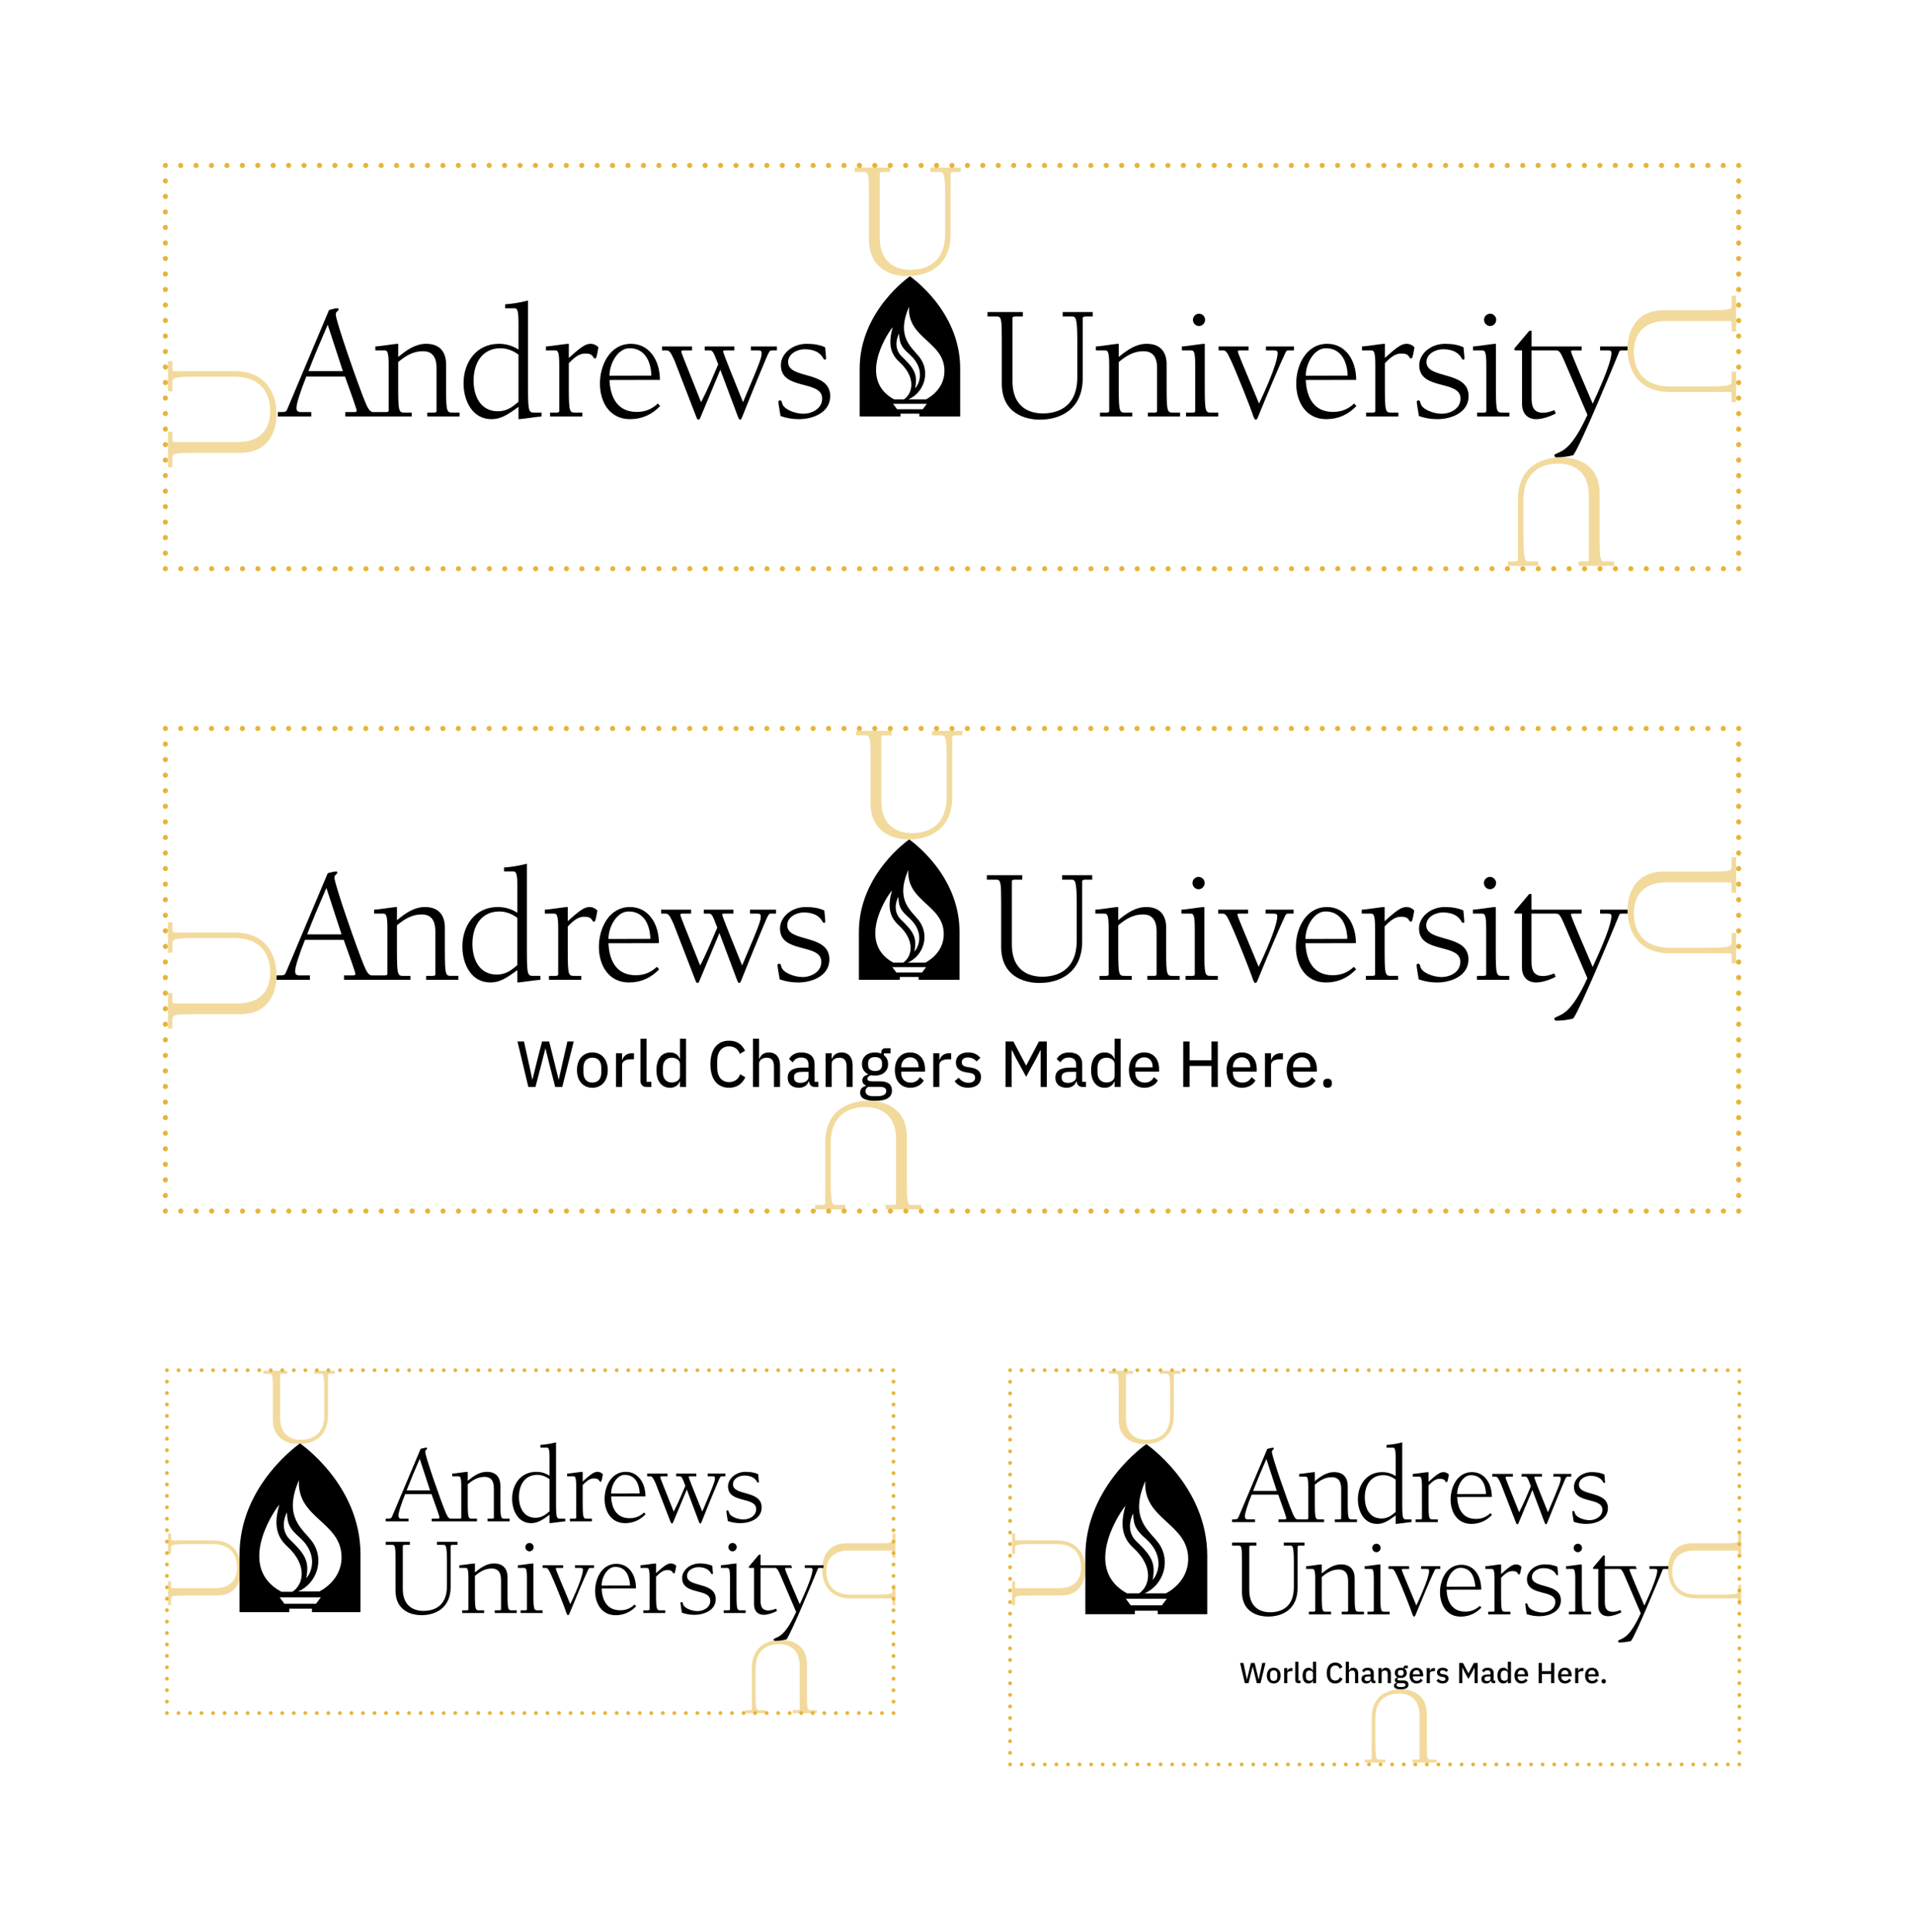
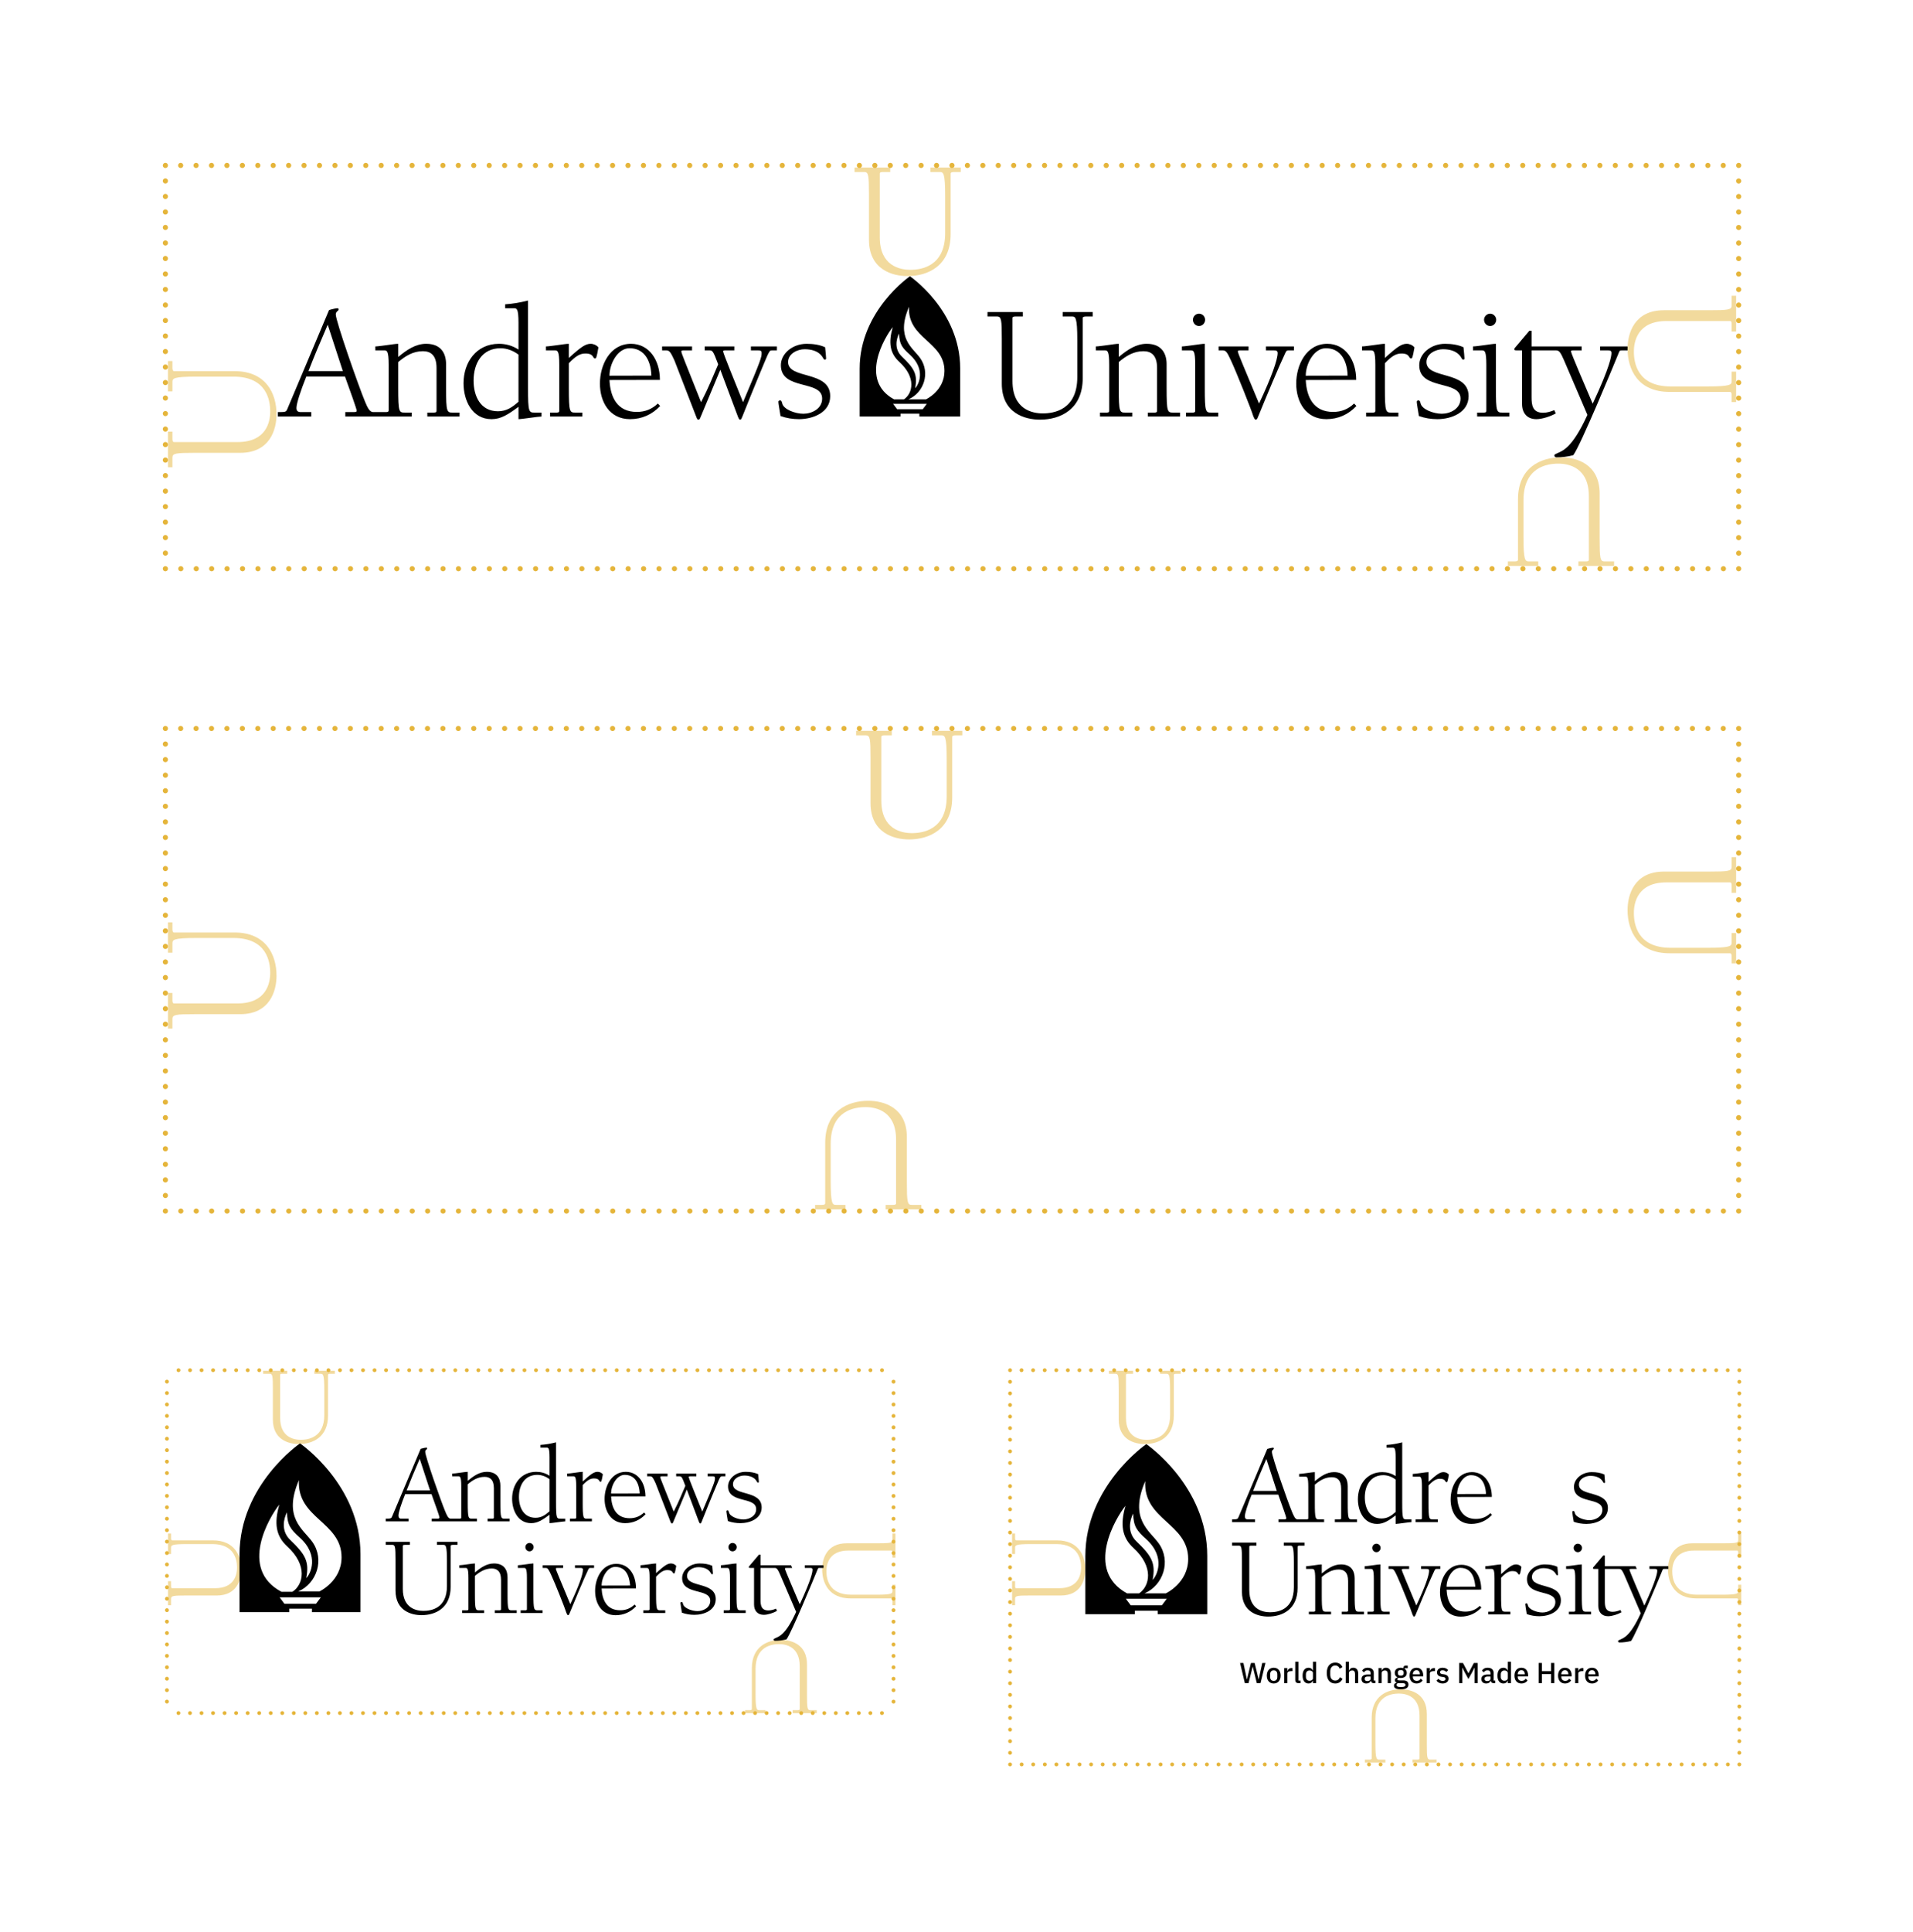
<svg xmlns="http://www.w3.org/2000/svg" xmlns:xlink="http://www.w3.org/1999/xlink" version="1.1" id="Layer_1" x="0px" y="0px" viewBox="0 0 423 427" style="enable-background:new 0 0 423 427;" xml:space="preserve">
  <g>
    <defs>
      <rect id="SVGID_1_" width="612" height="792" />
    </defs>
    <clipPath id="SVGID_00000029018473670227554130000005092875297995610017_">
      <use xlink:href="#SVGID_1_" style="overflow:visible;" />
    </clipPath>
    <g style="clip-path:url(#SVGID_00000029018473670227554130000005092875297995610017_);">
      <defs>
-         <rect id="SVGID_00000138544390766381590040000012768985793230645135_" x="61.141" y="185.554" width="298.743" height="57.775" />
-       </defs>
+         </defs>
      <clipPath id="SVGID_00000024710068825732802760000012615829314941533882_">
        <use xlink:href="#SVGID_00000138544390766381590040000012768985793230645135_" style="overflow:visible;" />
      </clipPath>
      <path style="clip-path:url(#SVGID_00000024710068825732802760000012615829314941533882_);" d="M75.522,206.538h-7.608    c1.274-3.277,2.366-5.898,4.259-10.267L75.522,206.538z M94.22,216.586h7.135v-0.873h-1.456c-1.347,0-1.529,0-1.529-5.498v-5.207    c0-2.184-0.947-4.514-4.405-4.514c-2.367,0-4.296,1.348-6.19,2.912v-2.912c-0.546,0-1.383,0.146-2.511,0.292    c-0.874,0.109-2.04,0.291-2.548,0.291v0.873h1.928c0.62,0,1.02,0,1.02,3.241v10.047c0,0.364-0.363,0.364-0.691,0.364l-2.752,0.002    c-0.802,0-1.274-1.093-1.783-2.295c-1.347-3.203-6.482-17.839-6.482-19.295c0-0.764,0.619-0.692,0.619-1.129    c0-0.145-0.072-0.254-0.219-0.254c-0.254,0-1.091,0.145-1.892,0.399l-9.211,21.844c-0.292,0.73-0.401,0.73-2.112,0.73v0.982h7.39    v-0.982h-0.909h-1.457c-0.873,0-0.909-0.62-0.909-0.911c0-0.983,0.909-3.786,2.184-6.954h8.555c1.128,3.095,2.584,7.209,2.584,7.5    c0,0.29-0.073,0.365-0.69,0.365h-1.821v0.982h14.693v-0.873h-1.456c-1.347,0-1.53,0-1.53-5.498v-5.679    c1.603-1.348,3.278-2.404,5.461-2.404c1.675,0,3.023,0.839,3.023,3.715v9.501c0,0.365-0.365,0.365-0.692,0.365H94.22V216.586z     M114.399,213.309c-1.384,1.238-2.658,2.112-4.55,2.112c-3.86,0-5.389-3.349-5.389-6.771c0-3.86,1.892-7.172,5.97-7.172    c1.42,0,2.84,0.545,3.969,1.419V213.309z M116.948,216.877c1.09-0.146,2.183-0.291,2.548-0.291v-0.873h-1.458    c-1.346,0-1.529,0-1.529-5.498V190.92c-1.674,0.436-3.348,0.727-5.059,0.837v0.874h1.929c0.619,0,1.02,0,1.02,3.239v5.899    c-1.384-0.91-2.876-1.275-4.332-1.275c-4.989,0-7.829,4.078-7.829,8.739c0,3.785,1.894,7.936,6.19,7.936    c2.111,0,3.64-1.02,5.971-2.731v2.731C114.798,217.169,115.855,217.022,116.948,216.877 M132.091,201.295    c-0.4-0.509-1.092-0.801-1.711-0.801c-1.129,0-2.111,0.656-4.84,3.132v-3.132c-0.548,0-1.384,0.146-2.513,0.292    c-0.875,0.109-2.041,0.291-2.549,0.291v0.873h1.928c0.621,0,1.021,0,1.021,3.241v10.157c0,0.365-0.364,0.365-0.691,0.365h-1.347    v0.873h7.136v-0.873h-1.457c-1.347,0-1.528,0-1.528-5.498v-5.425c1.565-1.638,2.509-2.148,3.675-2.148    c1.93,0,1.565,1.093,2.113,1.093C131.582,203.735,131.691,203.626,132.091,201.295 M134.539,207.556    c0-2.693,1.845-6.079,4.43-6.079c4.357,0,4.835,4.681,4.835,6.056L134.539,207.556z M134.539,208.505l11.16-0.024    c0-4.36-2.37-7.987-6.392-7.987c-4.659,0-6.881,4.696-6.881,8.811c0,4.078,2.149,7.864,6.663,7.864c2.622,0,4.88-1.02,6.663-2.914    l-0.51-0.545c-1.309,1.238-2.802,1.856-4.66,1.856C136.25,215.566,134.721,212.29,134.539,208.505 M170.507,201.95h1.093v-0.873    h-5.752v0.873h1.601c0.512,0,0.766,0.073,0.766,0.583c0,0.91-0.072,1.384-4.114,10.885c-1.747-4.369-4.405-10.812-4.405-11.248    c0-0.22,0.255-0.22,0.582-0.22h1.892v-0.873h-6.552v0.873h0.948c0.799,0,0.872,0,2.037,3.096c-1.274,2.912-2.076,5.06-3.787,8.372    c-3.711-9.392-4.368-10.812-4.368-11.248c0-0.22,0.254-0.22,0.581-0.22h1.786v-0.873h-6.627v0.873h0.984    c0.691,0,0.981,0.583,1.747,2.221l4.805,12.415c0.184,0.474,0.257,0.691,0.511,0.691s0.291-0.144,0.509-0.654l4.332-10.377    l3.896,10.377c0.218,0.51,0.291,0.654,0.509,0.654c0.184,0,0.254-0.181,0.402-0.509c2.658-6.698,5.389-13.215,5.679-13.834    C170.035,201.987,170.107,201.95,170.507,201.95 M182.486,203.735c0-0.256-0.109-1.492-0.218-2.476    c-1.165-0.545-2.585-0.765-4.078-0.765c-3.242,0-5.716,2.257-5.716,4.733c0,5.68,9.137,3.167,9.137,7.39    c0,2.257-2.294,3.35-4.15,3.35s-4.441-0.983-4.696-2.329c-0.072-0.256-0.145-0.62-0.439-0.62c-0.254,0-0.399,0.109-0.399,0.327    c0,0.365,0.254,1.748,0.475,3.132c1.308,0.472,2.692,0.692,4.075,0.692c3.097,0,6.917-1.456,6.917-5.097    c0-5.753-9.318-3.642-9.318-7.536c0-1.894,2.11-2.84,3.639-2.84c3.17,0,3.933,1.674,4.114,1.966    c0.109,0.182,0.146,0.327,0.403,0.327C182.413,203.989,182.486,203.88,182.486,203.735" />
      <path style="clip-path:url(#SVGID_00000024710068825732802760000012615829314941533882_);" d="M240.017,194.452h1.492v-0.984    h-6.66v0.984h2.038c0.802,0,1.201,0.109,1.201,5.315v8.083c0,7.317-5.243,8.045-7.647,8.045c-2.255,0-6.696-0.837-6.696-7.135    v-13.944c0-0.364,0.4-0.364,0.836-0.364h1.456v-0.984h-7.826v0.984h2.147c0.911,0,1.02,0.728,1.02,4.879v9.975    c0,6.553,5.134,7.972,8.446,7.972c4.514,0,9.466-2.257,9.466-9.21v-13.252C239.29,194.525,239.617,194.452,240.017,194.452     M253.707,216.587h7.135v-0.874h-1.456c-1.347,0-1.529,0-1.529-5.497v-5.207c0-2.185-0.947-4.514-4.405-4.514    c-2.367,0-4.296,1.347-6.19,2.912v-2.912c-0.545,0-1.384,0.145-2.51,0.292c-0.875,0.109-2.041,0.291-2.549,0.291v0.873h1.928    c0.621,0,1.02,0,1.02,3.241v10.156c0,0.365-0.363,0.365-0.693,0.365h-1.347v0.874h7.136v-0.874h-1.457    c-1.347,0-1.528,0-1.528-5.497v-5.68c1.601-1.347,3.278-2.403,5.461-2.403c1.674,0,3.021,0.838,3.021,3.714v9.501    c0,0.365-0.363,0.365-0.69,0.365h-1.347V216.587z M266.376,195.18c0-0.728-0.62-1.347-1.347-1.347    c-0.73,0-1.347,0.619-1.347,1.347c0,0.765,0.617,1.384,1.347,1.384C265.756,196.564,266.376,195.945,266.376,195.18     M262.153,216.587h7.135v-0.874h-1.456c-1.347,0-1.529,0-1.529-5.497v-9.721c-0.547,0-1.383,0.145-2.512,0.292    c-0.875,0.109-2.041,0.291-2.549,0.291v0.873h1.931c0.618,0,1.017,0,1.017,3.241v10.156c0,0.365-0.363,0.365-0.69,0.365h-1.347    V216.587z M284.834,201.951h1.202v-0.873h-6.191v0.873h1.674c0.439,0,0.911,0,0.911,0.583c0,1.492-1.383,5.425-4.114,11.177    c-3.203-7.755-4.695-11.105-4.695-11.541c0-0.219,0.254-0.219,0.581-0.219h1.783v-0.873h-6.624v0.873h0.981    c0.693,0,0.984,0.583,1.75,2.221c1.201,2.549,4.586,11.067,4.95,12.342c0.327,0.764,0.399,0.764,0.544,0.764    c0.185,0,0.294-0.145,0.403-0.364c1.856-4.55,4.841-11.686,6.152-14.416C284.395,201.987,284.504,201.951,284.834,201.951     M288.654,207.556c0-2.693,1.845-6.079,4.433-6.079c4.355,0,4.833,4.682,4.833,6.057L288.654,207.556z M288.654,208.505    l11.163-0.024c0-4.36-2.37-7.986-6.392-7.986c-4.661,0-6.881,4.695-6.881,8.811c0,4.078,2.147,7.864,6.663,7.864    c2.622,0,4.877-1.021,6.661-2.914l-0.509-0.545c-1.311,1.238-2.803,1.855-4.659,1.855    C290.368,215.566,288.836,212.291,288.654,208.505 M312.719,201.296c-0.4-0.509-1.09-0.801-1.711-0.801    c-1.129,0-2.11,0.655-4.841,3.131v-3.131c-0.547,0-1.383,0.145-2.512,0.292c-0.875,0.109-2.04,0.291-2.549,0.291v0.873h1.928    c0.621,0,1.02,0,1.02,3.241v10.156c0,0.365-0.363,0.365-0.69,0.365h-1.347v0.874h7.135v-0.874h-1.456    c-1.347,0-1.529,0-1.529-5.497v-5.426c1.566-1.637,2.513-2.147,3.676-2.147c1.931,0,1.565,1.093,2.112,1.093    C312.21,203.736,312.319,203.626,312.719,201.296 M315.377,204.536c0-1.893,2.113-2.839,3.642-2.839    c3.166,0,3.929,1.674,4.114,1.966c0.109,0.181,0.145,0.327,0.399,0.327c0.182,0,0.255-0.109,0.255-0.254    c0-0.256-0.109-1.493-0.219-2.477c-1.165-0.545-2.585-0.764-4.077-0.764c-3.24,0-5.716,2.257-5.716,4.733    c0,5.679,9.137,3.167,9.137,7.39c0,2.257-2.292,3.35-4.151,3.35c-1.855,0-4.441-0.983-4.695-2.33    c-0.073-0.256-0.145-0.619-0.436-0.619c-0.254,0-0.4,0.109-0.4,0.327c0,0.365,0.255,1.748,0.473,3.131    c1.31,0.473,2.694,0.693,4.077,0.693c3.094,0,6.918-1.457,6.918-5.097C324.698,206.32,315.377,208.431,315.377,204.536     M330.813,195.18c0-0.728-0.621-1.347-1.347-1.347c-0.729,0-1.347,0.619-1.347,1.347c0,0.765,0.618,1.384,1.347,1.384    C330.192,196.564,330.813,195.945,330.813,195.18 M326.59,216.587h7.135v-0.874h-1.456c-1.347,0-1.529,0-1.529-5.497v-9.721    c-0.548,0-1.383,0.145-2.512,0.292c-0.875,0.109-2.038,0.291-2.549,0.291v0.873h1.931c0.618,0,1.018,0,1.018,3.241v10.156    c0,0.365-0.364,0.365-0.691,0.365h-1.347V216.587z M359.886,201.951v-0.873h-6.079v0.873h1.638c0.508,0,0.872,0,0.872,0.583    c0,0.655-0.291,2.948-4.151,11.213c-1.419-3.35-4.804-11.141-4.804-11.577c0-0.219,0.254-0.219,0.581-0.219h1.786v-0.873h-11.09    v-3.459h-0.509l-2.949,3.495c-0.217,0.218-0.363,0.4-0.363,0.583c0,0.254,0.146,0.254,0.909,0.254h0.802v11.869    c0,1.966,1.092,3.35,3.166,3.35c1.275,0,3.167-0.62,4.296-1.275l-0.327-0.728c-0.766,0.327-1.638,0.582-2.476,0.582    c-2.368,0-2.549-1.747-2.549-3.385v-10.413h5.447c0.691,0,1.018,0.547,1.747,2.221l5.168,12.05    c-3.457,7.573-5.568,7.938-6.733,8.519c-0.439,0.183-0.584,0.292-0.584,0.437c0,0.255,0.182,0.438,0.438,0.438    c1.236,0,2.51-0.145,3.748-0.475c1.602-2.111,9.176-20.459,9.794-21.988c0.511-1.202,0.363-1.202,0.984-1.202H359.886z" />
      <path style="clip-path:url(#SVGID_00000024710068825732802760000012615829314941533882_);" d="M204.6,212.786h-3.891    c3.424-1.47,4.9-5.879,2.605-9.119c-1.649-2.332-5.483-4.41-2.465-11.366c-0.419,7.096,7.837,7.648,7.837,14.201    C208.686,210.901,204.6,212.786,204.6,212.786 M203.884,214.964h-5.687l-0.892-1.189h7.471L203.884,214.964z M197.238,196.801    c-0.995,3.461-0.635,5.788,1.456,7.7c3.799,3.471,2.963,6.97,1.029,8.285h-2.197C189.737,208.537,195.48,198.975,197.238,196.801     M198.641,198.229c0.07,2.351,0.651,3.104,2.348,4.633c3.717,3.353,1.931,6.799,1.207,7.456c0.587-3.075-0.173-4.354-2.974-7.04    C197.52,201.647,198.018,199.408,198.641,198.229 M201.042,185.554c0,0-11.124,7.613-11.124,20.428v10.604h9.036v-0.636h4.173    v0.636h9.039v-10.654C212.166,193.117,201.042,185.554,201.042,185.554" />
      <polygon style="clip-path:url(#SVGID_00000024710068825732802760000012615829314941533882_);" points="116.83,240.274     114.423,230.214 115.864,230.214 116.931,235.057 117.709,238.631 117.738,238.631 118.617,235.057 119.857,230.214     121.428,230.214 122.638,235.057 123.517,238.616 123.561,238.616 124.354,235.057 125.463,230.214 126.862,230.214     124.325,240.274 122.768,240.274 121.456,235.172 120.621,231.771 120.592,231.771 119.727,235.172 118.401,240.274   " />
      <path style="clip-path:url(#SVGID_00000024710068825732802760000012615829314941533882_);" d="M127.582,236.541    c0-2.378,1.369-3.906,3.402-3.906c2.032,0,3.401,1.528,3.401,3.906s-1.369,3.906-3.401,3.906    C128.951,240.447,127.582,238.919,127.582,236.541 M132.958,237.103v-1.124c0-1.456-0.807-2.191-1.974-2.191    c-1.168,0-1.975,0.735-1.975,2.191v1.124c0,1.456,0.807,2.191,1.975,2.191C132.151,239.294,132.958,238.559,132.958,237.103" />
      <path style="clip-path:url(#SVGID_00000024710068825732802760000012615829314941533882_);" d="M136.216,240.274v-7.466h1.34v1.427    h0.073c0.245-0.735,0.907-1.427,2.104-1.427h0.446v1.34h-0.663c-1.239,0-1.96,0.49-1.96,1.226v4.9H136.216z" />
      <path style="clip-path:url(#SVGID_00000024710068825732802760000012615829314941533882_);" d="M143.019,240.274    c-0.922,0-1.398-0.548-1.398-1.369v-9.296h1.34v9.527h1.067v1.138H143.019z" />
      <path style="clip-path:url(#SVGID_00000024710068825732802760000012615829314941533882_);" d="M150.355,239.049h-0.058    c-0.346,0.922-1.124,1.397-2.147,1.397c-1.874,0-2.998-1.484-2.998-3.905c0-2.422,1.124-3.906,2.998-3.906    c1.023,0,1.801,0.475,2.147,1.398h0.058v-4.425h1.34v10.666h-1.34V239.049z M150.355,237.91v-2.738c0-0.793-0.807-1.37-1.816-1.37    c-1.196,0-1.96,0.851-1.96,2.105v1.268c0,1.254,0.764,2.104,1.96,2.104C149.548,239.279,150.355,238.702,150.355,237.91" />
      <path style="clip-path:url(#SVGID_00000024710068825732802760000012615829314941533882_);" d="M157.086,235.244    c0-3.358,1.571-5.203,4.137-5.203c1.7,0,2.868,0.793,3.516,2.234l-1.153,0.663c-0.374-0.994-1.153-1.643-2.363-1.643    c-1.644,0-2.638,1.225-2.638,3.185v1.528c0,1.96,0.994,3.185,2.638,3.185c1.239,0,2.075-0.706,2.45-1.744l1.124,0.678    c-0.649,1.441-1.874,2.32-3.574,2.32C158.657,240.447,157.086,238.602,157.086,235.244" />
-       <path style="clip-path:url(#SVGID_00000024710068825732802760000012615829314941533882_);" d="M166.498,229.608h1.34v4.425h0.073    c0.345-0.822,0.979-1.398,2.104-1.398c1.527,0,2.464,1.052,2.464,2.868v4.77h-1.34v-4.568c0-1.254-0.519-1.903-1.571-1.903    c-0.879,0-1.73,0.447-1.73,1.355v5.116h-1.34V229.608z" />
      <path style="clip-path:url(#SVGID_00000024710068825732802760000012615829314941533882_);" d="M180.19,240.274    c-0.821,0-1.21-0.519-1.311-1.24h-0.072c-0.303,0.923-1.095,1.413-2.162,1.413c-1.557,0-2.465-0.865-2.465-2.234    c0-1.442,1.053-2.22,3.186-2.22h1.412v-0.677c0-0.995-0.533-1.557-1.658-1.557c-0.879,0-1.441,0.433-1.83,1.067l-0.807-0.735    c0.447-0.807,1.326-1.456,2.71-1.456c1.859,0,2.925,0.951,2.925,2.566v3.934h0.836v1.139H180.19z M178.778,238.083v-1.153h-1.427    c-1.225,0-1.773,0.375-1.773,1.067v0.288c0,0.692,0.534,1.081,1.37,1.081C178,239.366,178.778,238.833,178.778,238.083" />
      <path style="clip-path:url(#SVGID_00000024710068825732802760000012615829314941533882_);" d="M182.554,240.274v-7.466h1.34v1.225    h0.073c0.345-0.821,0.979-1.398,2.104-1.398c1.527,0,2.464,1.052,2.464,2.869v4.77h-1.34v-4.569c0-1.254-0.519-1.902-1.571-1.902    c-0.879,0-1.73,0.447-1.73,1.355v5.116H182.554z" />
      <path style="clip-path:url(#SVGID_00000024710068825732802760000012615829314941533882_);" d="M193.523,243.329    c-2.378,0-3.33-0.663-3.33-1.815c0-0.808,0.462-1.254,1.225-1.442v-0.158c-0.475-0.188-0.734-0.563-0.734-1.096    c0-0.749,0.562-1.124,1.296-1.297v-0.058c-0.879-0.417-1.383-1.239-1.383-2.262c0-1.514,1.095-2.566,2.883-2.566    c0.518,0,0.98,0.101,1.383,0.26v-0.159c0-0.62,0.274-1.023,0.908-1.023h1.139v1.124h-1.47v0.403    c0.605,0.447,0.936,1.139,0.936,1.961c0,1.513-1.095,2.551-2.896,2.551c-0.289,0-0.592-0.029-0.836-0.087    c-0.433,0.13-0.851,0.375-0.851,0.793c0,0.433,0.418,0.562,1.095,0.562h1.701c1.845,0,2.638,0.764,2.638,2.018    C197.227,242.58,196.045,243.329,193.523,243.329 M194.503,240.245h-2.508c-0.418,0.216-0.605,0.533-0.605,0.951    c0,0.62,0.447,1.11,1.614,1.11h1.009c1.268,0,1.96-0.374,1.96-1.139C195.973,240.605,195.598,240.245,194.503,240.245     M195.036,235.388v-0.375c0-0.908-0.591-1.354-1.542-1.354s-1.542,0.446-1.542,1.354v0.375c0,0.908,0.591,1.355,1.542,1.355    S195.036,236.296,195.036,235.388" />
      <path style="clip-path:url(#SVGID_00000024710068825732802760000012615829314941533882_);" d="M197.875,236.54    c0-2.363,1.312-3.905,3.387-3.905c2.09,0,3.272,1.585,3.272,3.675v0.562h-5.261v0.302c0,1.24,0.764,2.134,2.104,2.134    c0.937,0,1.615-0.447,2.018-1.211l0.865,0.735c-0.519,0.966-1.6,1.614-2.998,1.614    C199.187,240.446,197.875,238.904,197.875,236.54 M199.273,235.834v0.101h3.834v-0.144c0-1.239-0.721-2.076-1.845-2.076    C200.095,233.715,199.273,234.609,199.273,235.834" />
      <path style="clip-path:url(#SVGID_00000024710068825732802760000012615829314941533882_);" d="M206.365,240.274v-7.466h1.34v1.427    h0.073c0.245-0.735,0.907-1.427,2.104-1.427h0.446v1.34h-0.663c-1.239,0-1.96,0.49-1.96,1.226v4.9H206.365z" />
      <path style="clip-path:url(#SVGID_00000024710068825732802760000012615829314941533882_);" d="M211.078,239.005l0.908-0.778    c0.562,0.706,1.254,1.11,2.162,1.11c0.951,0,1.47-0.418,1.47-1.11c0-0.548-0.288-0.937-1.196-1.067l-0.634-0.101    c-1.427-0.202-2.422-0.792-2.422-2.176c0-1.47,1.139-2.248,2.71-2.248c1.268,0,2.061,0.446,2.695,1.196l-0.85,0.807    c-0.36-0.476-0.995-0.894-1.888-0.894c-0.908,0-1.37,0.418-1.37,1.053c0,0.663,0.433,0.936,1.298,1.066l0.634,0.101    c1.643,0.245,2.32,0.966,2.32,2.119c0,1.455-1.095,2.363-2.853,2.363C212.678,240.446,211.77,239.884,211.078,239.005" />
      <polygon style="clip-path:url(#SVGID_00000024710068825732802760000012615829314941533882_);" points="230.103,232.159     230.031,232.159 229.209,233.802 226.903,238.025 224.597,233.802 223.776,232.144 223.703,232.144 223.703,240.273     222.349,240.273 222.349,230.214 224.078,230.214 226.874,235.503 226.932,235.503 229.728,230.214 231.458,230.214     231.458,240.273 230.103,240.273   " />
      <path style="clip-path:url(#SVGID_00000024710068825732802760000012615829314941533882_);" d="M239.371,240.274    c-0.821,0-1.21-0.519-1.311-1.24h-0.072c-0.303,0.923-1.095,1.413-2.162,1.413c-1.557,0-2.465-0.865-2.465-2.234    c0-1.442,1.053-2.22,3.186-2.22h1.412v-0.677c0-0.995-0.533-1.557-1.658-1.557c-0.879,0-1.441,0.433-1.83,1.067l-0.807-0.735    c0.447-0.807,1.326-1.456,2.71-1.456c1.859,0,2.925,0.951,2.925,2.566v3.934h0.836v1.139H239.371z M237.959,238.083v-1.153h-1.427    c-1.225,0-1.773,0.375-1.773,1.067v0.288c0,0.692,0.534,1.081,1.37,1.081C237.181,239.366,237.959,238.833,237.959,238.083" />
      <path style="clip-path:url(#SVGID_00000024710068825732802760000012615829314941533882_);" d="M246.462,239.049h-0.058    c-0.346,0.922-1.124,1.397-2.147,1.397c-1.874,0-2.998-1.484-2.998-3.905c0-2.422,1.124-3.906,2.998-3.906    c1.023,0,1.801,0.475,2.147,1.398h0.058v-4.425h1.34v10.666h-1.34V239.049z M246.462,237.91v-2.738c0-0.793-0.807-1.37-1.816-1.37    c-1.196,0-1.96,0.851-1.96,2.105v1.268c0,1.254,0.764,2.104,1.96,2.104C245.655,239.279,246.462,238.702,246.462,237.91" />
      <path style="clip-path:url(#SVGID_00000024710068825732802760000012615829314941533882_);" d="M249.633,236.54    c0-2.363,1.312-3.905,3.387-3.905c2.09,0,3.272,1.585,3.272,3.675v0.562h-5.261v0.302c0,1.24,0.764,2.134,2.104,2.134    c0.937,0,1.615-0.447,2.018-1.211l0.865,0.735c-0.519,0.966-1.6,1.614-2.998,1.614    C250.945,240.446,249.633,238.904,249.633,236.54 M251.031,235.834v0.101h3.834v-0.144c0-1.239-0.721-2.076-1.845-2.076    C251.853,233.715,251.031,234.609,251.031,235.834" />
      <polygon style="clip-path:url(#SVGID_00000024710068825732802760000012615829314941533882_);" points="267.88,235.618     263.037,235.618 263.037,240.274 261.64,240.274 261.64,230.213 263.037,230.213 263.037,234.379 267.88,234.379 267.88,230.213     269.278,230.213 269.278,240.274 267.88,240.274   " />
      <path style="clip-path:url(#SVGID_00000024710068825732802760000012615829314941533882_);" d="M271.224,236.54    c0-2.363,1.312-3.905,3.387-3.905c2.09,0,3.272,1.585,3.272,3.675v0.562h-5.261v0.302c0,1.24,0.764,2.134,2.104,2.134    c0.937,0,1.615-0.447,2.018-1.211l0.865,0.735c-0.519,0.966-1.6,1.614-2.998,1.614    C272.536,240.446,271.224,238.904,271.224,236.54 M272.622,235.834v0.101h3.834v-0.144c0-1.239-0.721-2.076-1.845-2.076    C273.444,233.715,272.622,234.609,272.622,235.834" />
      <path style="clip-path:url(#SVGID_00000024710068825732802760000012615829314941533882_);" d="M279.714,240.274v-7.466h1.34v1.427    h0.073c0.245-0.735,0.907-1.427,2.104-1.427h0.446v1.34h-0.663c-1.239,0-1.96,0.49-1.96,1.226v4.9H279.714z" />
      <path style="clip-path:url(#SVGID_00000024710068825732802760000012615829314941533882_);" d="M284.513,236.54    c0-2.363,1.312-3.905,3.387-3.905c2.09,0,3.272,1.585,3.272,3.675v0.562h-5.261v0.302c0,1.24,0.764,2.134,2.104,2.134    c0.937,0,1.615-0.447,2.018-1.211l0.865,0.735c-0.519,0.966-1.6,1.614-2.998,1.614    C285.825,240.446,284.513,238.904,284.513,236.54 M285.911,235.834v0.101h3.834v-0.144c0-1.239-0.721-2.076-1.845-2.076    C286.733,233.715,285.911,234.609,285.911,235.834" />
      <path style="clip-path:url(#SVGID_00000024710068825732802760000012615829314941533882_);" d="M292.599,239.553v-0.216    c0-0.519,0.288-0.894,0.951-0.894s0.951,0.375,0.951,0.894v0.216c0,0.519-0.288,0.894-0.951,0.894    S292.599,240.072,292.599,239.553" />
    </g>
    <g style="clip-path:url(#SVGID_00000029018473670227554130000005092875297995610017_);">
      <defs>
        <rect id="SVGID_00000132773832143268474540000004662942341209278090_" width="612" height="792" />
      </defs>
      <clipPath id="SVGID_00000056422226681496862040000013821519617871480214_">
        <use xlink:href="#SVGID_00000132773832143268474540000004662942341209278090_" style="overflow:visible;" />
      </clipPath>
      <g style="opacity:0.5;clip-path:url(#SVGID_00000056422226681496862040000013821519617871480214_);">
        <g>
          <defs>
            <rect id="SVGID_00000025445038417007751950000016286829720025633946_" x="188.299" y="160.551" width="25.49" height="26.003" />
          </defs>
          <clipPath id="SVGID_00000065771216804276870190000009056780158645226112_">
            <use xlink:href="#SVGID_00000025445038417007751950000016286829720025633946_" style="overflow:visible;" />
          </clipPath>
          <path style="clip-path:url(#SVGID_00000065771216804276870190000009056780158645226112_);fill:#E5B53B;" d="M206.072,161.55      h6.716v0.991h-1.505c-0.403,0-0.734,0.074-0.734,0.367v13.36c0,7.011-4.991,9.286-9.543,9.286c-3.34,0-8.514-1.431-8.514-8.038      v-10.056c0-4.184-0.111-4.919-1.028-4.919h-2.165v-0.991h7.891v0.991h-1.469c-0.44,0-0.844,0-0.844,0.367v14.058      c0,6.35,4.478,7.193,6.754,7.193c2.422,0,7.707-0.734,7.707-8.112v-8.147c0-5.249-0.404-5.359-1.211-5.359h-2.055V161.55z" />
        </g>
      </g>
      <g style="opacity:0.5;clip-path:url(#SVGID_00000056422226681496862040000013821519617871480214_);">
        <g>
          <defs>
            <rect id="SVGID_00000004529693300120336710000004729453358869922958_" x="179.228" y="242.327" width="25.49" height="26.003" />
          </defs>
          <clipPath id="SVGID_00000011716114191157284310000011445172271694278837_">
            <use xlink:href="#SVGID_00000004529693300120336710000004729453358869922958_" style="overflow:visible;" />
          </clipPath>
          <path style="clip-path:url(#SVGID_00000011716114191157284310000011445172271694278837_);fill:#E5B53B;" d="M186.945,267.33      h-6.716v-0.991h1.505c0.403,0,0.734-0.074,0.734-0.367v-13.36c0-7.011,4.991-9.286,9.543-9.286c3.34,0,8.514,1.432,8.514,8.038      v10.056c0,4.184,0.111,4.919,1.028,4.919h2.165v0.991h-7.891v-0.991h1.469c0.44,0,0.844,0,0.844-0.367v-14.058      c0-6.35-4.478-7.193-6.754-7.193c-2.422,0-7.707,0.734-7.707,8.112v8.147c0,5.249,0.404,5.359,1.211,5.359h2.055V267.33z" />
        </g>
      </g>
      <g style="opacity:0.5;clip-path:url(#SVGID_00000056422226681496862040000013821519617871480214_);">
        <g>
          <defs>
            <rect id="SVGID_00000015314762425950241110000009035899398894765234_" x="36.138" y="202.886" width="26.004" height="25.489" />
          </defs>
          <clipPath id="SVGID_00000131361908720604749000000009860502588798768819_">
            <use xlink:href="#SVGID_00000015314762425950241110000009035899398894765234_" style="overflow:visible;" />
          </clipPath>
          <path style="clip-path:url(#SVGID_00000131361908720604749000000009860502588798768819_);fill:#E5B53B;" d="M37.138,210.602      v-6.716h0.991v1.505c0,0.403,0.074,0.734,0.367,0.734h13.36c7.011,0,9.286,4.991,9.286,9.543c0,3.34-1.432,8.514-8.038,8.514      H43.048c-4.184,0-4.919,0.111-4.919,1.028v2.165h-0.991v-7.891h0.991v1.469c0,0.44,0,0.844,0.367,0.844h14.058      c6.35,0,7.193-4.478,7.193-6.753c0-2.423-0.734-7.708-8.112-7.708h-8.147c-5.249,0-5.359,0.404-5.359,1.211v2.055H37.138z" />
        </g>
      </g>
      <g style="opacity:0.5;clip-path:url(#SVGID_00000056422226681496862040000013821519617871480214_);">
        <g>
          <defs>
            <rect id="SVGID_00000167358887151797726780000011722339374203992746_" x="358.885" y="188.468" width="26.004" height="25.49" />
          </defs>
          <clipPath id="SVGID_00000118356325010750423860000011652783416271475624_">
            <use xlink:href="#SVGID_00000167358887151797726780000011722339374203992746_" style="overflow:visible;" />
          </clipPath>
          <path style="clip-path:url(#SVGID_00000118356325010750423860000011652783416271475624_);fill:#E5B53B;" d="M383.889,206.241      v6.716h-0.991v-1.505c0-0.403-0.074-0.734-0.367-0.734h-13.36c-7.011,0-9.286-4.991-9.286-9.543c0-3.34,1.432-8.514,8.038-8.514      h10.056c4.184,0,4.919-0.111,4.919-1.028v-2.165h0.991v7.891h-0.991v-1.469c0-0.44,0-0.844-0.367-0.844h-14.058      c-6.35,0-7.193,4.478-7.193,6.754c0,2.422,0.734,7.707,8.112,7.707h8.147c5.249,0,5.359-0.404,5.359-1.211v-2.055H383.889z" />
        </g>
      </g>
    </g>
    <line style="clip-path:url(#SVGID_00000029018473670227554130000005092875297995610017_);fill:none;stroke:#E5B53B;stroke-width:1.138;stroke-linecap:round;stroke-linejoin:round;stroke-dasharray:0,3.441;" x1="36.569" y1="164.469" x2="36.569" y2="265.981" />
    <line style="clip-path:url(#SVGID_00000029018473670227554130000005092875297995610017_);fill:none;stroke:#E5B53B;stroke-width:1.138;stroke-linecap:round;stroke-linejoin:round;stroke-dasharray:0,3.411;" x1="39.98" y1="267.701" x2="382.753" y2="267.701" />
    <line style="clip-path:url(#SVGID_00000029018473670227554130000005092875297995610017_);fill:none;stroke:#E5B53B;stroke-width:1.138;stroke-linecap:round;stroke-linejoin:round;stroke-dasharray:0,3.441;" x1="384.457" y1="264.26" x2="384.457" y2="162.749" />
    <line style="clip-path:url(#SVGID_00000029018473670227554130000005092875297995610017_);fill:none;stroke:#E5B53B;stroke-width:1.138;stroke-linecap:round;stroke-linejoin:round;stroke-dasharray:0,3.411;" x1="381.047" y1="161.028" x2="38.274" y2="161.028" />
    <path style="clip-path:url(#SVGID_00000029018473670227554130000005092875297995610017_);fill:none;stroke:#E5B53B;stroke-width:1.138;stroke-linecap:round;stroke-linejoin:round;" d="   M36.569,161.029L36.569,161.029 M384.458,161.029L384.458,161.029 M384.458,267.701L384.458,267.701 M36.569,267.701   L36.569,267.701" />
    <g style="clip-path:url(#SVGID_00000029018473670227554130000005092875297995610017_);">
      <defs>
        <rect id="SVGID_00000088831637975293085560000000348479731061974694_" width="612" height="792" />
      </defs>
      <clipPath id="SVGID_00000116212728453252081930000017630459712098332303_">
        <use xlink:href="#SVGID_00000088831637975293085560000000348479731061974694_" style="overflow:visible;" />
      </clipPath>
      <g style="opacity:0.5;clip-path:url(#SVGID_00000116212728453252081930000017630459712098332303_);">
        <g>
          <defs>
            <rect id="SVGID_00000155122764124878869040000010459683463188589495_" x="187.955" y="36.029" width="25.489" height="26.004" />
          </defs>
          <clipPath id="SVGID_00000064349384607131043480000016996173215603961785_">
            <use xlink:href="#SVGID_00000155122764124878869040000010459683463188589495_" style="overflow:visible;" />
          </clipPath>
          <path style="clip-path:url(#SVGID_00000064349384607131043480000016996173215603961785_);fill:#E5B53B;" d="M205.728,37.029      h6.716v0.991h-1.505c-0.403,0-0.734,0.074-0.734,0.367v13.36c0,7.011-4.991,9.286-9.543,9.286c-3.34,0-8.514-1.431-8.514-8.038      V42.939c0-4.184-0.111-4.919-1.028-4.919h-2.165v-0.991h7.891v0.991h-1.469c-0.44,0-0.844,0-0.844,0.367v14.058      c0,6.35,4.478,7.193,6.754,7.193c2.422,0,7.707-0.734,7.707-8.112v-8.147c0-5.249-0.404-5.359-1.211-5.359h-2.055V37.029z" />
        </g>
      </g>
      <g style="opacity:0.5;clip-path:url(#SVGID_00000116212728453252081930000017630459712098332303_);">
        <g>
          <defs>
            <rect id="SVGID_00000101087540311811287250000016843700593371832742_" x="332.416" y="100.09" width="25.489" height="26.004" />
          </defs>
          <clipPath id="SVGID_00000133530461526803914180000000107834971927838358_">
            <use xlink:href="#SVGID_00000101087540311811287250000016843700593371832742_" style="overflow:visible;" />
          </clipPath>
          <path style="clip-path:url(#SVGID_00000133530461526803914180000000107834971927838358_);fill:#E5B53B;" d="M340.132,125.094      h-6.716v-0.991h1.505c0.403,0,0.734-0.074,0.734-0.367v-13.36c0-7.011,4.991-9.286,9.543-9.286c3.34,0,8.514,1.432,8.514,8.038      v10.056c0,4.184,0.111,4.919,1.028,4.919h2.165v0.991h-7.891v-0.991h1.469c0.44,0,0.844,0,0.844-0.367v-14.058      c0-6.35-4.478-7.193-6.754-7.193c-2.422,0-7.707,0.734-7.707,8.112v8.147c0,5.249,0.404,5.359,1.211,5.359h2.055V125.094z" />
        </g>
      </g>
      <g style="opacity:0.5;clip-path:url(#SVGID_00000116212728453252081930000017630459712098332303_);">
        <g>
          <defs>
            <rect id="SVGID_00000163795833565529923430000007801672332263510703_" x="36.138" y="78.801" width="26.004" height="25.49" />
          </defs>
          <clipPath id="SVGID_00000006694816232706440710000010493363024751839378_">
            <use xlink:href="#SVGID_00000163795833565529923430000007801672332263510703_" style="overflow:visible;" />
          </clipPath>
          <path style="clip-path:url(#SVGID_00000006694816232706440710000010493363024751839378_);fill:#E5B53B;" d="M37.138,86.518      v-6.716h0.991v1.505c0,0.403,0.074,0.734,0.367,0.734h13.36c7.011,0,9.286,4.991,9.286,9.543c0,3.34-1.432,8.514-8.038,8.514      H43.048c-4.184,0-4.919,0.111-4.919,1.028v2.165h-0.991v-7.89h0.991v1.468c0,0.44,0,0.844,0.367,0.844h14.058      c6.35,0,7.193-4.478,7.193-6.753c0-2.423-0.734-7.708-8.112-7.708h-8.147c-5.249,0-5.359,0.404-5.359,1.211v2.055H37.138z" />
        </g>
      </g>
      <g style="opacity:0.5;clip-path:url(#SVGID_00000116212728453252081930000017630459712098332303_);">
        <g>
          <defs>
            <rect id="SVGID_00000007424159084392335560000008083637023316381884_" x="358.885" y="64.384" width="26.004" height="25.489" />
          </defs>
          <clipPath id="SVGID_00000007395976859279637010000010327729059149466770_">
            <use xlink:href="#SVGID_00000007424159084392335560000008083637023316381884_" style="overflow:visible;" />
          </clipPath>
          <path style="clip-path:url(#SVGID_00000007395976859279637010000010327729059149466770_);fill:#E5B53B;" d="M383.889,82.157      v6.716h-0.991v-1.505c0-0.403-0.074-0.734-0.367-0.734h-13.36c-7.011,0-9.286-4.991-9.286-9.543c0-3.34,1.432-8.514,8.038-8.514      h10.056c4.184,0,4.919-0.111,4.919-1.028v-2.165h0.991v7.891h-0.991v-1.469c0-0.44,0-0.844-0.367-0.844h-14.058      c-6.35,0-7.193,4.478-7.193,6.754c0,2.422,0.734,7.707,8.112,7.707h8.147c5.249,0,5.359-0.404,5.359-1.211v-2.055H383.889z" />
        </g>
      </g>
    </g>
    <line style="clip-path:url(#SVGID_00000029018473670227554130000005092875297995610017_);fill:none;stroke:#E5B53B;stroke-width:1.138;stroke-linecap:round;stroke-linejoin:round;stroke-dasharray:0,3.428;" x1="36.569" y1="39.997" x2="36.569" y2="123.995" />
    <line style="clip-path:url(#SVGID_00000029018473670227554130000005092875297995610017_);fill:none;stroke:#E5B53B;stroke-width:1.138;stroke-linecap:round;stroke-linejoin:round;stroke-dasharray:0,3.411;" x1="39.98" y1="125.71" x2="382.753" y2="125.71" />
    <line style="clip-path:url(#SVGID_00000029018473670227554130000005092875297995610017_);fill:none;stroke:#E5B53B;stroke-width:1.138;stroke-linecap:round;stroke-linejoin:round;stroke-dasharray:0,3.428;" x1="384.457" y1="122.281" x2="384.457" y2="38.283" />
    <line style="clip-path:url(#SVGID_00000029018473670227554130000005092875297995610017_);fill:none;stroke:#E5B53B;stroke-width:1.138;stroke-linecap:round;stroke-linejoin:round;stroke-dasharray:0,3.411;" x1="381.047" y1="36.569" x2="38.274" y2="36.569" />
    <path style="clip-path:url(#SVGID_00000029018473670227554130000005092875297995610017_);fill:none;stroke:#E5B53B;stroke-width:1.138;stroke-linecap:round;stroke-linejoin:round;" d="   M36.569,36.569L36.569,36.569 M384.458,36.569L384.458,36.569 M384.458,125.71L384.458,125.71 M36.569,125.71L36.569,125.71" />
    <g style="clip-path:url(#SVGID_00000029018473670227554130000005092875297995610017_);">
      <defs>
        <rect id="SVGID_00000160187825143550806620000011218390838274371515_" x="61.444" y="61.071" width="298.441" height="40.02" />
      </defs>
      <clipPath id="SVGID_00000026857812874791077680000018406076986859393184_">
        <use xlink:href="#SVGID_00000160187825143550806620000011218390838274371515_" style="overflow:visible;" />
      </clipPath>
      <path style="clip-path:url(#SVGID_00000026857812874791077680000018406076986859393184_);" d="M75.809,82.033h-7.601    c1.274-3.273,2.364-5.892,4.256-10.256L75.809,82.033z M94.488,92.071h7.128v-0.873h-1.455c-1.345,0-1.527,0-1.527-5.491v-5.202    c0-2.182-0.947-4.509-4.4-4.509c-2.365,0-4.292,1.345-6.185,2.909v-2.909c-0.544,0-1.381,0.145-2.507,0.291    c-0.874,0.109-2.038,0.291-2.547,0.291v0.872h1.927c0.62,0,1.019,0,1.019,3.238v10.036c0,0.364-0.363,0.364-0.691,0.364    l-2.749,0.002c-0.801,0-1.273-1.092-1.781-2.293c-1.346-3.199-6.475-17.82-6.475-19.275c0-0.763,0.618-0.691,0.618-1.128    c0-0.145-0.072-0.254-0.219-0.254c-0.254,0-1.09,0.145-1.89,0.399l-9.201,21.822c-0.292,0.729-0.401,0.729-2.11,0.729v0.981h7.382    V91.09h-0.908h-1.455c-0.873,0-0.909-0.619-0.909-0.91c0-0.982,0.909-3.782,2.182-6.947h8.547    c1.126,3.092,2.581,7.202,2.581,7.492c0,0.291-0.072,0.365-0.689,0.365h-1.82v0.981h14.679v-0.873h-1.455    c-1.346,0-1.529,0-1.529-5.491v-5.674c1.602-1.346,3.275-2.401,5.456-2.401c1.674,0,3.02,0.837,3.02,3.71v9.492    c0,0.364-0.365,0.364-0.691,0.364h-1.346V92.071z M114.647,88.797c-1.383,1.237-2.655,2.11-4.546,2.11    c-3.856,0-5.383-3.345-5.383-6.764c0-3.856,1.89-7.165,5.964-7.165c1.418,0,2.837,0.545,3.965,1.417V88.797z M117.193,92.362    c1.089-0.146,2.181-0.291,2.545-0.291v-0.873h-1.456c-1.344,0-1.527,0-1.527-5.491V66.431c-1.673,0.436-3.345,0.726-5.054,0.836    v0.873h1.927c0.618,0,1.019,0,1.019,3.236v5.893c-1.383-0.909-2.874-1.273-4.328-1.273c-4.984,0-7.821,4.073-7.821,8.729    c0,3.782,1.892,7.928,6.183,7.928c2.11,0,3.637-1.019,5.966-2.727v2.727C115.046,92.653,116.101,92.506,117.193,92.362     M132.321,76.796c-0.4-0.509-1.091-0.8-1.709-0.8c-1.128,0-2.109,0.654-4.836,3.128v-3.128c-0.547,0-1.382,0.145-2.51,0.291    c-0.874,0.109-2.038,0.291-2.546,0.291v0.872h1.926c0.62,0,1.019,0,1.019,3.238v10.146c0,0.364-0.363,0.364-0.69,0.364h-1.345    v0.873h7.128v-0.873h-1.455c-1.346,0-1.527,0-1.527-5.491v-5.42c1.563-1.636,2.507-2.146,3.672-2.146    c1.928,0,1.563,1.092,2.11,1.092C131.813,79.233,131.921,79.124,132.321,76.796 M134.767,83.05c0-2.69,1.842-6.073,4.425-6.073    c4.353,0,4.83,4.677,4.83,6.05L134.767,83.05z M134.767,83.998l11.149-0.024c0-4.356-2.368-7.978-6.386-7.978    c-4.655,0-6.874,4.69-6.874,8.802c0,4.073,2.147,7.855,6.656,7.855c2.619,0,4.875-1.019,6.656-2.91l-0.509-0.545    c-1.308,1.237-2.799,1.854-4.656,1.854C136.475,91.052,134.948,87.78,134.767,83.998 M170.698,77.45h1.092v-0.872h-5.746v0.872    h1.6c0.51,0,0.765,0.073,0.765,0.582c0,0.909-0.073,1.382-4.11,10.874c-1.746-4.364-4.401-10.801-4.401-11.237    c0-0.219,0.254-0.219,0.581-0.219h1.89v-0.872h-6.544v0.872h0.946c0.799,0,0.871,0,2.036,3.093    c-1.274,2.909-2.075,5.055-3.784,8.363c-3.708-9.383-4.364-10.801-4.364-11.237c0-0.219,0.254-0.219,0.581-0.219h1.784v-0.872    h-6.62v0.872h0.983c0.69,0,0.98,0.582,1.745,2.219l4.8,12.402c0.184,0.473,0.256,0.691,0.51,0.691    c0.255,0,0.291-0.145,0.509-0.654l4.328-10.366l3.892,10.366c0.217,0.509,0.29,0.654,0.508,0.654c0.184,0,0.254-0.181,0.402-0.51    c2.655-6.691,5.383-13.2,5.673-13.819C170.226,77.486,170.299,77.45,170.698,77.45 M182.665,79.233    c0-0.256-0.109-1.491-0.218-2.474c-1.164-0.544-2.582-0.763-4.073-0.763c-3.239,0-5.71,2.254-5.71,4.728    c0,5.674,9.127,3.163,9.127,7.382c0,2.255-2.292,3.347-4.146,3.347s-4.437-0.982-4.691-2.327    c-0.072-0.256-0.145-0.619-0.438-0.619c-0.254,0-0.4,0.109-0.4,0.327c0,0.364,0.255,1.746,0.475,3.128    c1.307,0.472,2.689,0.691,4.071,0.691c3.094,0,6.911-1.455,6.911-5.091c0-5.748-9.309-3.638-9.309-7.529    c0-1.892,2.108-2.837,3.635-2.837c3.166,0,3.928,1.673,4.11,1.964c0.109,0.182,0.145,0.327,0.402,0.327    C182.592,79.487,182.665,79.378,182.665,79.233" />
      <path style="clip-path:url(#SVGID_00000026857812874791077680000018406076986859393184_);" d="M240.138,69.959h1.491v-0.983    h-6.654v0.983h2.036c0.801,0,1.201,0.109,1.201,5.309v8.075c0,7.309-5.238,8.037-7.64,8.037c-2.253,0-6.689-0.837-6.689-7.128    v-13.93c0-0.363,0.399-0.363,0.834-0.363h1.455v-0.983h-7.818v0.983h2.145c0.91,0,1.018,0.727,1.018,4.873v9.965    c0,6.547,5.13,7.965,8.439,7.965c4.508,0,9.456-2.255,9.456-9.201V70.322C239.412,70.031,239.739,69.959,240.138,69.959     M253.814,92.071h7.128v-0.873h-1.454c-1.346,0-1.528,0-1.528-5.492v-5.201c0-2.183-0.946-4.51-4.4-4.51    c-2.365,0-4.292,1.346-6.185,2.91v-2.91c-0.544,0-1.382,0.145-2.507,0.292c-0.874,0.109-2.038,0.29-2.546,0.29v0.873h1.926    c0.62,0,1.019,0,1.019,3.237v10.147c0,0.364-0.362,0.364-0.692,0.364h-1.346v0.873h7.128v-0.873h-1.455    c-1.345,0-1.527,0-1.527-5.492v-5.673c1.6-1.346,3.276-2.402,5.456-2.402c1.673,0,3.019,0.838,3.019,3.711v9.492    c0,0.364-0.364,0.364-0.69,0.364h-1.346V92.071z M266.47,70.686c0-0.727-0.619-1.346-1.345-1.346    c-0.729,0-1.346,0.619-1.346,1.346c0,0.764,0.617,1.382,1.346,1.382C265.851,72.068,266.47,71.45,266.47,70.686 M262.252,92.071    h7.128v-0.873h-1.455c-1.346,0-1.527,0-1.527-5.492v-9.711c-0.547,0-1.382,0.145-2.51,0.292c-0.874,0.109-2.039,0.29-2.547,0.29    v0.873h1.93c0.617,0,1.016,0,1.016,3.237v10.147c0,0.364-0.363,0.364-0.69,0.364h-1.345V92.071z M284.91,77.45h1.2v-0.873h-6.184    v0.873h1.672c0.439,0,0.91,0,0.91,0.582c0,1.491-1.382,5.42-4.11,11.166c-3.199-7.747-4.69-11.093-4.69-11.529    c0-0.219,0.254-0.219,0.58-0.219h1.782v-0.873h-6.618v0.873h0.981c0.692,0,0.982,0.582,1.747,2.218    c1.201,2.547,4.582,11.057,4.945,12.33c0.327,0.764,0.399,0.764,0.545,0.764c0.184,0,0.293-0.145,0.402-0.364    c1.854-4.546,4.836-11.674,6.145-14.402C284.471,77.486,284.58,77.45,284.91,77.45 M288.726,83.05    c0-2.691,1.843-6.073,4.429-6.073c4.35,0,4.827,4.677,4.827,6.05L288.726,83.05z M288.726,83.998l11.152-0.024    c0-4.356-2.368-7.979-6.385-7.979c-4.658,0-6.875,4.691-6.875,8.802c0,4.074,2.144,7.856,6.657,7.856    c2.619,0,4.872-1.019,6.653-2.911l-0.508-0.544c-1.309,1.237-2.8,1.853-4.654,1.853C290.438,91.051,288.908,87.779,288.726,83.998     M312.766,76.795c-0.399-0.508-1.088-0.8-1.708-0.8c-1.129,0-2.108,0.655-4.836,3.129v-3.129c-0.547,0-1.383,0.145-2.51,0.292    c-0.874,0.109-2.039,0.29-2.547,0.29v0.873h1.927c0.62,0,1.019,0,1.019,3.237v10.147c0,0.364-0.363,0.364-0.69,0.364h-1.346v0.873    h7.129v-0.873h-1.455c-1.346,0-1.527,0-1.527-5.492v-5.42c1.563-1.635,2.51-2.145,3.671-2.145c1.93,0,1.564,1.092,2.111,1.092    C312.258,79.233,312.367,79.124,312.766,76.795 M315.422,80.033c0-1.892,2.11-2.837,3.638-2.837c3.163,0,3.925,1.672,4.11,1.964    c0.109,0.182,0.145,0.327,0.399,0.327c0.182,0,0.254-0.109,0.254-0.254c0-0.256-0.109-1.491-0.218-2.474    c-1.164-0.544-2.582-0.764-4.073-0.764c-3.236,0-5.71,2.255-5.71,4.729c0,5.673,9.127,3.163,9.127,7.382    c0,2.255-2.289,3.346-4.146,3.346c-1.854,0-4.437-0.981-4.691-2.327c-0.073-0.255-0.145-0.618-0.435-0.618    c-0.254,0-0.4,0.109-0.4,0.326c0,0.365,0.254,1.747,0.472,3.129c1.31,0.472,2.692,0.691,4.074,0.691    c3.091,0,6.91-1.455,6.91-5.091C324.733,81.814,315.422,83.923,315.422,80.033 M330.843,70.686c0-0.727-0.621-1.346-1.346-1.346    c-0.729,0-1.346,0.619-1.346,1.346c0,0.764,0.617,1.382,1.346,1.382C330.222,72.068,330.843,71.45,330.843,70.686 M326.624,92.071    h7.128v-0.873h-1.455c-1.346,0-1.527,0-1.527-5.492v-9.711c-0.548,0-1.382,0.145-2.51,0.292c-0.874,0.109-2.036,0.29-2.547,0.29    v0.873h1.93c0.617,0,1.016,0,1.016,3.237v10.147c0,0.364-0.363,0.364-0.69,0.364h-1.345V92.071z M359.886,77.45v-0.873h-6.073    v0.873h1.636c0.508,0,0.871,0,0.871,0.582c0,0.655-0.29,2.946-4.146,11.202c-1.418-3.346-4.8-11.129-4.8-11.565    c0-0.219,0.255-0.219,0.581-0.219h1.784v-0.873H338.66v-3.455h-0.508l-2.946,3.492c-0.217,0.218-0.362,0.399-0.362,0.582    c0,0.254,0.145,0.254,0.907,0.254h0.801v11.857c0,1.964,1.092,3.346,3.164,3.346c1.273,0,3.163-0.619,4.291-1.273l-0.326-0.728    c-0.766,0.328-1.637,0.582-2.474,0.582c-2.365,0-2.547-1.746-2.547-3.382V77.45h5.442c0.69,0,1.016,0.546,1.745,2.218    l5.163,12.038c-3.454,7.566-5.562,7.93-6.726,8.511c-0.439,0.182-0.584,0.292-0.584,0.437c0,0.254,0.182,0.437,0.438,0.437    c1.235,0,2.508-0.145,3.745-0.474c1.6-2.109,9.166-20.439,9.783-21.966c0.511-1.201,0.363-1.201,0.983-1.201H359.886z" />
      <path style="clip-path:url(#SVGID_00000026857812874791077680000018406076986859393184_);" d="M204.756,88.275h-3.886    c3.42-1.469,4.894-5.873,2.602-9.111c-1.648-2.328-5.478-4.404-2.463-11.354c-0.419,7.089,7.829,7.641,7.829,14.187    C208.838,86.392,204.756,88.275,204.756,88.275 M204.042,90.45h-5.682l-0.891-1.187h7.463L204.042,90.45z M197.402,72.305    c-0.994,3.458-0.634,5.783,1.455,7.693c3.794,3.467,2.959,6.963,1.027,8.277h-2.195C189.908,84.03,195.646,74.477,197.402,72.305     M198.804,73.732c0.069,2.348,0.65,3.101,2.345,4.628c3.713,3.351,1.929,6.793,1.206,7.449c0.586-3.072-0.173-4.35-2.971-7.033    C197.684,77.147,198.181,74.91,198.804,73.732 M201.202,61.07c0,0-11.113,7.606-11.113,20.408v10.593h9.027v-0.636h4.169v0.636    h9.03V81.427C212.315,68.625,201.202,61.07,201.202,61.07" />
    </g>
    <g style="clip-path:url(#SVGID_00000029018473670227554130000005092875297995610017_);">
      <defs>
        <rect id="SVGID_00000113338232577519234600000012606014039194677907_" width="612" height="792" />
      </defs>
      <clipPath id="SVGID_00000008144445208429210490000003109495125590090149_">
        <use xlink:href="#SVGID_00000113338232577519234600000012606014039194677907_" style="overflow:visible;" />
      </clipPath>
      <g style="opacity:0.5;clip-path:url(#SVGID_00000008144445208429210490000003109495125590090149_);">
        <g>
          <defs>
            <rect id="SVGID_00000086664391853341640410000001085103397826812582_" x="57.18" y="302.001" width="17.859" height="18.206" />
          </defs>
          <clipPath id="SVGID_00000179611339590473895110000008493276617314569888_">
            <use xlink:href="#SVGID_00000086664391853341640410000001085103397826812582_" style="overflow:visible;" />
          </clipPath>
          <path style="clip-path:url(#SVGID_00000179611339590473895110000008493276617314569888_);fill:#E5B53B;" d="M69.504,303.001      h4.535v0.669h-1.017c-0.271,0-0.495,0.05-0.495,0.248v9.02c0,4.733-3.369,6.269-6.443,6.269c-2.255,0-5.748-0.966-5.748-5.427      v-6.789c0-2.824-0.075-3.321-0.694-3.321H58.18v-0.669h5.328v0.669h-0.992c-0.297,0-0.57,0-0.57,0.248v9.491      c0,4.287,3.023,4.857,4.56,4.857c1.635,0,5.203-0.496,5.203-5.477v-5.501c0-3.544-0.272-3.618-0.818-3.618h-1.387V303.001z" />
        </g>
      </g>
      <g style="opacity:0.5;clip-path:url(#SVGID_00000008144445208429210490000003109495125590090149_);">
        <g>
          <defs>
            <rect id="SVGID_00000138574257703137420520000015962514718299264433_" x="163.738" y="361.486" width="17.859" height="18.206" />
          </defs>
          <clipPath id="SVGID_00000025420583704378617410000010544753665964423316_">
            <use xlink:href="#SVGID_00000138574257703137420520000015962514718299264433_" style="overflow:visible;" />
          </clipPath>
          <path style="clip-path:url(#SVGID_00000025420583704378617410000010544753665964423316_);fill:#E5B53B;" d="M169.273,378.692      h-4.535v-0.669h1.017c0.271,0,0.495-0.05,0.495-0.248v-9.02c0-4.733,3.369-6.269,6.443-6.269c2.255,0,5.748,0.966,5.748,5.427      v6.789c0,2.824,0.075,3.321,0.694,3.321h1.462v0.669h-5.328v-0.669h0.992c0.297,0,0.57,0,0.57-0.248v-9.491      c0-4.287-3.023-4.856-4.56-4.856c-1.635,0-5.203,0.495-5.203,5.476v5.501c0,3.544,0.272,3.618,0.818,3.618h1.387V378.692z" />
        </g>
      </g>
      <g style="opacity:0.5;clip-path:url(#SVGID_00000008144445208429210490000003109495125590090149_);">
        <g>
          <defs>
            <rect id="SVGID_00000172412220165242150160000003451297765849961133_" x="36.151" y="337.976" width="18.206" height="17.859" />
          </defs>
          <clipPath id="SVGID_00000116203909102728414750000012947515324316295610_">
            <use xlink:href="#SVGID_00000172412220165242150160000003451297765849961133_" style="overflow:visible;" />
          </clipPath>
          <path style="clip-path:url(#SVGID_00000116203909102728414750000012947515324316295610_);fill:#E5B53B;" d="M37.151,343.511      v-4.535h0.669v1.017c0,0.271,0.05,0.495,0.248,0.495h9.02c4.733,0,6.269,3.369,6.269,6.443c0,2.255-0.966,5.748-5.427,5.748      h-6.789c-2.824,0-3.321,0.075-3.321,0.694v1.462h-0.669v-5.328h0.669v0.992c0,0.297,0,0.57,0.248,0.57h9.491      c4.287,0,4.857-3.023,4.857-4.56c0-1.635-0.496-5.203-5.477-5.203h-5.501c-3.544,0-3.618,0.272-3.618,0.818v1.387H37.151z" />
        </g>
      </g>
      <g style="opacity:0.5;clip-path:url(#SVGID_00000008144445208429210490000003109495125590090149_);">
        <g>
          <defs>
            <rect id="SVGID_00000112621657177961667080000012597391077994767800_" x="180.792" y="337.976" width="18.207" height="17.859" />
          </defs>
          <clipPath id="SVGID_00000070815163016518941240000002282358612234475922_">
            <use xlink:href="#SVGID_00000112621657177961667080000012597391077994767800_" style="overflow:visible;" />
          </clipPath>
          <path style="clip-path:url(#SVGID_00000070815163016518941240000002282358612234475922_);fill:#E5B53B;" d="M197.999,350.3      v4.535h-0.669v-1.017c0-0.271-0.05-0.495-0.248-0.495h-9.02c-4.733,0-6.269-3.369-6.269-6.443c0-2.255,0.966-5.748,5.427-5.748      h6.789c2.824,0,3.321-0.075,3.321-0.694v-1.462h0.669v5.328h-0.669v-0.992c0-0.297,0-0.57-0.248-0.57h-9.491      c-4.287,0-4.857,3.023-4.857,4.56c0,1.635,0.496,5.203,5.477,5.203h5.501c3.544,0,3.618-0.272,3.618-0.818V350.3H197.999z" />
        </g>
      </g>
      <path style="clip-path:url(#SVGID_00000008144445208429210490000003109495125590090149_);" d="M89.911,329.454    c0.867-2.231,1.611-4.015,2.899-6.989l2.28,6.989H89.911z M111.682,335.698c-0.917,0-1.04,0-1.04-3.742v-3.543    c0-1.487-0.645-3.073-2.999-3.073c-1.611,0-2.924,0.917-4.213,1.982v-1.982c-0.371,0-0.941,0.099-1.71,0.199    c-0.594,0.074-1.387,0.198-1.734,0.198v0.594h1.313c0.421,0,0.694,0,0.694,2.205v6.914c0,0.248-0.247,0.248-0.47,0.248h-1.874    c-0.545,0-0.867-0.818-1.214-1.636c-0.917-2.18-4.411-12.141-4.411-13.133c0-0.521,0.422-0.47,0.422-0.768    c0-0.099-0.05-0.173-0.149-0.173c-0.174,0-0.744,0.099-1.288,0.272l-6.27,14.868c-0.198,0.496-0.272,0.57-1.437,0.57v0.595h5.031    v-0.595h-1.611c-0.595,0-0.62-0.496-0.62-0.694c0-0.669,0.62-2.577,1.487-4.733h5.823c0.768,2.106,1.759,4.907,1.759,5.105    s-0.049,0.322-0.471,0.322h-1.238v0.595h10v-0.595h-0.99c-0.917,0-1.042,0-1.042-3.742v-3.866    c1.091-0.916,2.231-1.635,3.717-1.635c1.14,0,2.057,0.57,2.057,2.528v6.467c0,0.248-0.247,0.248-0.471,0.248h-0.917v0.595h4.858    v-0.595H111.682z" />
      <path style="clip-path:url(#SVGID_00000008144445208429210490000003109495125590090149_);" d="M121.515,326.975    c-0.768-0.595-1.734-0.966-2.701-0.966c-2.775,0-4.064,2.255-4.064,4.882c0,2.329,1.041,4.608,3.668,4.608    c1.288,0,2.156-0.594,3.097-1.437V326.975z M121.515,322.193c0-2.205-0.272-2.205-0.694-2.205h-1.313v-0.595    c1.164-0.075,2.305-0.273,3.444-0.57v13.133c0,3.742,0.124,3.742,1.041,3.742h0.991v0.595c-0.247,0-0.991,0.099-1.734,0.197    c-0.743,0.1-1.462,0.199-1.735,0.199v-1.858c-1.586,1.164-2.626,1.858-4.064,1.858c-2.924,0-4.212-2.825-4.212-5.402    c0-3.172,1.932-5.947,5.328-5.947c0.99,0,2.007,0.248,2.948,0.868V322.193z" />
      <path style="clip-path:url(#SVGID_00000008144445208429210490000003109495125590090149_);" d="M127.407,328.536    c0-2.205-0.272-2.205-0.694-2.205H125.4v-0.595c0.347,0,1.14-0.124,1.735-0.198c0.768-0.1,1.338-0.198,1.71-0.198v2.13    c1.858-1.684,2.527-2.13,3.295-2.13c0.422,0,0.892,0.198,1.165,0.544c-0.273,1.586-0.347,1.661-0.52,1.661    c-0.372,0-0.125-0.744-1.438-0.744c-0.793,0-1.437,0.348-2.502,1.463v3.692c0,3.742,0.124,3.742,1.04,3.742h0.992v0.595h-4.857    v-0.595h0.917c0.222,0,0.47,0,0.47-0.248V328.536z" />
      <path style="clip-path:url(#SVGID_00000008144445208429210490000003109495125590090149_);" d="M141.431,330.131    c0-0.936-0.326-4.122-3.291-4.122c-1.76,0-3.015,2.304-3.015,4.138L141.431,330.131z M135.125,330.792    c0.124,2.577,1.164,4.807,4.113,4.807c1.264,0,2.28-0.421,3.172-1.264l0.346,0.372c-1.213,1.288-2.75,1.982-4.534,1.982    c-3.072,0-4.535-2.577-4.535-5.352c0-2.801,1.512-5.997,4.684-5.997c2.737,0,4.35,2.468,4.35,5.436L135.125,330.792z" />
      <path style="clip-path:url(#SVGID_00000008144445208429210490000003109495125590090149_);" d="M160.391,326.331h-0.743    c-0.273,0-0.322,0.024-0.644,0.669c-0.199,0.422-2.057,4.857-3.866,9.416c-0.099,0.224-0.148,0.347-0.273,0.347    c-0.148,0-0.198-0.099-0.347-0.446l-2.651-7.062l-2.949,7.062c-0.148,0.347-0.173,0.446-0.347,0.446    c-0.173,0-0.223-0.148-0.346-0.47l-3.272-8.451c-0.52-1.115-0.718-1.511-1.189-1.511h-0.669v-0.595h4.51v0.595h-1.214    c-0.224,0-0.396,0-0.396,0.148c0,0.298,0.445,1.264,2.973,7.657c1.165-2.255,1.71-3.717,2.577-5.699    c-0.793-2.106-0.843-2.106-1.388-2.106h-0.644v-0.595h4.461v0.595h-1.289c-0.224,0-0.396,0-0.396,0.148    c0,0.298,1.809,4.684,2.998,7.657c2.75-6.467,2.8-6.789,2.8-7.409c0-0.347-0.174-0.396-0.52-0.396h-1.091v-0.595h3.915V326.331z" />
      <path style="clip-path:url(#SVGID_00000008144445208429210490000003109495125590090149_);" d="M162.075,328.09    c0,2.652,6.343,1.215,6.343,5.13c0,2.478-2.602,3.469-4.708,3.469c-0.941,0-1.883-0.148-2.775-0.471    c-0.149-0.942-0.322-1.883-0.322-2.131c0-0.149,0.099-0.223,0.273-0.223c0.197,0,0.247,0.248,0.297,0.421    c0.173,0.917,1.932,1.586,3.196,1.586c1.265,0,2.824-0.743,2.824-2.279c0-2.875-6.219-1.165-6.219-5.031    c0-1.685,1.686-3.221,3.891-3.221c1.016,0,1.983,0.149,2.775,0.52c0.074,0.669,0.148,1.512,0.148,1.685    c0,0.1-0.049,0.173-0.173,0.173c-0.173,0-0.198-0.098-0.272-0.222c-0.124-0.198-0.644-1.339-2.8-1.339    C163.512,326.157,162.075,326.802,162.075,328.09" />
      <path style="clip-path:url(#SVGID_00000008144445208429210490000003109495125590090149_);" d="M96.626,340.815h4.535v0.669h-1.017    c-0.271,0-0.495,0.05-0.495,0.248v9.02c0,4.733-3.369,6.269-6.443,6.269c-2.255,0-5.748-0.966-5.748-5.427v-6.789    c0-2.824-0.075-3.321-0.694-3.321h-1.462v-0.669h5.328v0.669h-0.992c-0.297,0-0.57,0-0.57,0.248v9.491    c0,4.287,3.023,4.857,4.56,4.857c1.635,0,5.203-0.496,5.203-5.477v-5.501c0-3.544-0.272-3.618-0.818-3.618h-1.387V340.815z" />
      <path style="clip-path:url(#SVGID_00000008144445208429210490000003109495125590090149_);" d="M105.016,352.214    c0,3.741,0.124,3.741,1.041,3.741h0.991v0.595h-4.857v-0.595h0.916c0.224,0,0.472,0,0.472-0.247v-6.914    c0-2.205-0.272-2.205-0.694-2.205h-1.313v-0.595c0.347,0,1.14-0.125,1.735-0.198c0.767-0.1,1.337-0.199,1.709-0.199v1.983    c1.289-1.066,2.601-1.983,4.213-1.983c2.354,0,2.998,1.586,2.998,3.073v3.544c0,3.741,0.124,3.741,1.041,3.741h0.991v0.595h-4.857    v-0.595h0.917c0.223,0,0.47,0,0.47-0.247v-6.468c0-1.958-0.916-2.527-2.056-2.527c-1.487,0-2.627,0.718-3.717,1.635V352.214z" />
      <path style="clip-path:url(#SVGID_00000008144445208429210490000003109495125590090149_);" d="M117.083,341.063    c0.496,0,0.916,0.421,0.916,0.917c0,0.52-0.42,0.941-0.916,0.941s-0.917-0.421-0.917-0.941    C116.166,341.484,116.587,341.063,117.083,341.063 M117.95,352.214c0,3.741,0.124,3.741,1.041,3.741h0.991v0.595h-4.857v-0.595    h0.918c0.222,0,0.47,0,0.47-0.247v-6.914c0-2.205-0.273-2.205-0.693-2.205h-1.314v-0.595c0.347,0,1.14-0.125,1.734-0.198    c0.768-0.1,1.339-0.199,1.71-0.199V352.214z" />
      <path style="clip-path:url(#SVGID_00000008144445208429210490000003109495125590090149_);" d="M120.005,345.994h4.51v0.595H123.3    c-0.223,0-0.397,0-0.397,0.149c0,0.296,1.016,2.577,3.197,7.854c1.858-3.915,2.8-6.591,2.8-7.607c0-0.396-0.322-0.396-0.62-0.396    h-1.139v-0.595h4.212v0.595h-0.817c-0.223,0-0.298,0.025-0.471,0.371c-0.893,1.859-2.924,6.716-4.188,9.813    c-0.074,0.148-0.149,0.248-0.273,0.248c-0.099,0-0.149,0-0.372-0.52c-0.247-0.868-2.552-6.666-3.37-8.401    c-0.52-1.115-0.718-1.511-1.189-1.511h-0.669V345.994z" />
      <path style="clip-path:url(#SVGID_00000008144445208429210490000003109495125590090149_);" d="M143.633,348.794    c0-2.205-0.273-2.205-0.694-2.205h-1.314v-0.595c0.348,0,1.141-0.124,1.735-0.198c0.769-0.1,1.338-0.199,1.71-0.199v2.131    c1.859-1.684,2.527-2.131,3.296-2.131c0.421,0,0.892,0.199,1.165,0.546c-0.273,1.585-0.347,1.66-0.521,1.66    c-0.371,0-0.124-0.744-1.437-0.744c-0.793,0-1.437,0.347-2.503,1.463v3.692c0,3.741,0.124,3.741,1.041,3.741h0.991v0.595h-4.856    v-0.595h0.916c0.223,0,0.471,0,0.471-0.247V348.794z" />
      <path style="clip-path:url(#SVGID_00000008144445208429210490000003109495125590090149_);" d="M151.923,348.349    c0,2.652,6.343,1.215,6.343,5.129c0,2.478-2.601,3.47-4.708,3.47c-0.941,0-1.883-0.149-2.775-0.471    c-0.149-0.942-0.322-1.884-0.322-2.132c0-0.148,0.099-0.223,0.273-0.223c0.198,0,0.247,0.248,0.297,0.422    c0.173,0.916,1.932,1.586,3.196,1.586c1.263,0,2.825-0.743,2.825-2.28c0-2.874-6.219-1.164-6.219-5.03    c0-1.685,1.685-3.222,3.89-3.222c1.016,0,1.983,0.149,2.775,0.521c0.075,0.669,0.149,1.511,0.149,1.685    c0,0.099-0.05,0.173-0.174,0.173c-0.173,0-0.198-0.099-0.272-0.223c-0.123-0.198-0.645-1.338-2.8-1.338    C153.36,346.416,151.923,347.06,151.923,348.349" />
      <path style="clip-path:url(#SVGID_00000008144445208429210490000003109495125590090149_);" d="M161.983,341.063    c0.496,0,0.917,0.421,0.917,0.917c0,0.52-0.421,0.941-0.917,0.941c-0.495,0-0.916-0.421-0.916-0.941    C161.067,341.484,161.488,341.063,161.983,341.063 M162.851,352.214c0,3.741,0.124,3.741,1.04,3.741h0.992v0.595h-4.857v-0.595    h0.917c0.223,0,0.47,0,0.47-0.247v-6.914c0-2.205-0.272-2.205-0.693-2.205h-1.314v-0.595c0.347,0,1.14-0.125,1.735-0.198    c0.768-0.1,1.338-0.199,1.71-0.199V352.214z" />
      <path style="clip-path:url(#SVGID_00000008144445208429210490000003109495125590090149_);" d="M177.952,345.994v0.595h1.115    c0.347,0,0.595,0,0.595,0.396c0,0.446-0.199,2.007-2.825,7.632c-0.966-2.279-3.272-7.583-3.272-7.879    c0-0.149,0.175-0.149,0.397-0.149h1.215l-0.267-0.595h-6.738v-2.354h-0.347l-2.008,2.379c-0.148,0.148-0.247,0.272-0.247,0.397    c0,0.173,0.099,0.173,0.619,0.173h0.545v8.078c0,1.339,0.743,2.28,2.157,2.28c0.866,0,2.155-0.422,2.924-0.868l-0.224-0.495    c-0.52,0.223-1.115,0.396-1.684,0.396c-1.611,0-1.735-1.189-1.735-2.304v-7.087h3.164c0.47,0,0.694,0.371,1.189,1.511l3.518,8.202    c-2.354,5.155-3.791,5.403-4.584,5.799c-0.297,0.124-0.396,0.198-0.396,0.297c0,0.174,0.124,0.298,0.298,0.298    c0.842,0,1.709-0.099,2.551-0.322c1.091-1.438,6.245-13.926,6.666-14.968c0.347-0.817,0.248-0.817,0.669-0.817h0.843v-0.595    H177.952z" />
      <path style="clip-path:url(#SVGID_00000008144445208429210490000003109495125590090149_);" d="M139.335,350.474    c-0.112-0.956-0.326-4.122-3.29-4.122c-1.76,0-3.016,2.304-3.016,4.138L139.335,350.474z M133.029,351.134    c0.124,2.577,1.164,4.808,4.113,4.808c1.265,0,2.28-0.422,3.173-1.265l0.346,0.372c-1.214,1.289-2.75,1.983-4.534,1.983    c-3.073,0-4.535-2.577-4.535-5.352c0-2.801,1.511-5.997,4.683-5.997c2.738,0,4.351,2.319,4.351,5.436L133.029,351.134z" />
      <path style="clip-path:url(#SVGID_00000008144445208429210490000003109495125590090149_);" d="M70.613,351.791h-4.676    c4.115-1.767,5.891-7.066,3.132-10.962c-1.985-2.802-6.591-5.298-2.962-13.661c-0.505,8.529,9.417,9.194,9.417,17.069    C75.524,349.525,70.613,351.791,70.613,351.791 M69.872,354.51h-6.976l-1.073-1.427h9.122L69.872,354.51z M61.767,332.578    c-1.199,4.161-0.763,6.957,1.748,9.254c4.632,4.235,3.532,8.505,1.133,10.03H62.24C52.682,346.789,59.642,335.203,61.767,332.578     M63.452,334.295c0.083,2.825,0.782,3.729,2.821,5.567c4.468,4.031,2.324,8.173,1.451,8.962c0.706-3.697-0.208-5.234-3.575-8.462    C62.104,338.402,62.702,335.711,63.452,334.295 M66.336,319.059c0,0-13.371,9.152-13.371,24.552v12.746h11.004v-0.764h5.009v0.764    h10.729v-12.806C79.707,328.151,66.336,319.059,66.336,319.059" />
    </g>
    <line style="clip-path:url(#SVGID_00000029018473670227554130000005092875297995610017_);fill:none;stroke:#E5B53B;stroke-width:0.848;stroke-linecap:round;stroke-linejoin:round;stroke-dasharray:0,2.526;" x1="36.911" y1="305.401" x2="36.911" y2="377.401" />
    <line style="clip-path:url(#SVGID_00000029018473670227554130000005092875297995610017_);fill:none;stroke:#E5B53B;stroke-width:0.848;stroke-linecap:round;stroke-linejoin:round;stroke-dasharray:0,2.55;" x1="39.461" y1="378.664" x2="196.297" y2="378.664" />
    <line style="clip-path:url(#SVGID_00000029018473670227554130000005092875297995610017_);fill:none;stroke:#E5B53B;stroke-width:0.848;stroke-linecap:round;stroke-linejoin:round;stroke-dasharray:0,2.526;" x1="197.572" y1="376.138" x2="197.572" y2="304.138" />
    <line style="clip-path:url(#SVGID_00000029018473670227554130000005092875297995610017_);fill:none;stroke:#E5B53B;stroke-width:0.848;stroke-linecap:round;stroke-linejoin:round;stroke-dasharray:0,2.55;" x1="195.022" y1="302.875" x2="38.186" y2="302.875" />
-     <path style="clip-path:url(#SVGID_00000029018473670227554130000005092875297995610017_);fill:none;stroke:#E5B53B;stroke-width:0.848;stroke-linecap:round;stroke-linejoin:round;" d="   M36.911,302.875L36.911,302.875 M197.573,302.875L197.573,302.875 M197.573,378.664L197.573,378.664 M36.911,378.664   L36.911,378.664" />
    <g style="clip-path:url(#SVGID_00000029018473670227554130000005092875297995610017_);">
      <defs>
        <rect id="SVGID_00000065053462719240591880000017006088410766365616_" width="612" height="792" />
      </defs>
      <clipPath id="SVGID_00000135666875998535429780000000302492082693599662_">
        <use xlink:href="#SVGID_00000065053462719240591880000017006088410766365616_" style="overflow:visible;" />
      </clipPath>
      <g style="opacity:0.5;clip-path:url(#SVGID_00000135666875998535429780000000302492082693599662_);">
        <g>
          <defs>
            <rect id="SVGID_00000034787507456484948580000002222945460818309760_" x="244.208" y="302.001" width="17.858" height="18.206" />
          </defs>
          <clipPath id="SVGID_00000142153748206601286540000018377731380309287086_">
            <use xlink:href="#SVGID_00000034787507456484948580000002222945460818309760_" style="overflow:visible;" />
          </clipPath>
          <path style="clip-path:url(#SVGID_00000142153748206601286540000018377731380309287086_);fill:#E5B53B;" d="M256.531,303.001      h4.535v0.669h-1.017c-0.271,0-0.495,0.05-0.495,0.248v9.02c0,4.733-3.369,6.269-6.443,6.269c-2.255,0-5.748-0.966-5.748-5.427      v-6.789c0-2.824-0.075-3.321-0.694-3.321h-1.462v-0.669h5.328v0.669h-0.992c-0.297,0-0.57,0-0.57,0.248v9.491      c0,4.287,3.023,4.857,4.56,4.857c1.635,0,5.203-0.496,5.203-5.477v-5.501c0-3.544-0.272-3.618-0.818-3.618h-1.387V303.001z" />
        </g>
      </g>
      <g style="opacity:0.5;clip-path:url(#SVGID_00000135666875998535429780000000302492082693599662_);">
        <g>
          <defs>
            <rect id="SVGID_00000062877489849263886610000007437792376067467139_" x="300.795" y="372.41" width="17.859" height="18.207" />
          </defs>
          <clipPath id="SVGID_00000043424479260968926590000006729008681113239738_">
            <use xlink:href="#SVGID_00000062877489849263886610000007437792376067467139_" style="overflow:visible;" />
          </clipPath>
          <path style="clip-path:url(#SVGID_00000043424479260968926590000006729008681113239738_);fill:#E5B53B;" d="M306.33,389.616      h-4.535v-0.669h1.017c0.271,0,0.495-0.05,0.495-0.248v-9.02c0-4.733,3.369-6.269,6.443-6.269c2.255,0,5.748,0.966,5.748,5.427      v6.789c0,2.824,0.075,3.321,0.694,3.321h1.462v0.669h-5.328v-0.669h0.992c0.297,0,0.57,0,0.57-0.248v-9.491      c0-4.287-3.023-4.857-4.56-4.857c-1.635,0-5.203,0.496-5.203,5.477v5.501c0,3.544,0.272,3.618,0.818,3.618h1.387V389.616z" />
        </g>
      </g>
      <g style="opacity:0.5;clip-path:url(#SVGID_00000135666875998535429780000000302492082693599662_);">
        <g>
          <defs>
            <rect id="SVGID_00000153699860435218111560000007040831900259371404_" x="222.786" y="337.976" width="18.206" height="17.859" />
          </defs>
          <clipPath id="SVGID_00000098936285104541480650000004934107967414353591_">
            <use xlink:href="#SVGID_00000153699860435218111560000007040831900259371404_" style="overflow:visible;" />
          </clipPath>
          <path style="clip-path:url(#SVGID_00000098936285104541480650000004934107967414353591_);fill:#E5B53B;" d="M223.786,343.511      v-4.535h0.669v1.017c0,0.271,0.05,0.495,0.248,0.495h9.02c4.733,0,6.269,3.369,6.269,6.443c0,2.255-0.966,5.748-5.427,5.748      h-6.789c-2.824,0-3.321,0.075-3.321,0.694v1.462h-0.669v-5.328h0.669v0.992c0,0.297,0,0.57,0.248,0.57h9.491      c4.287,0,4.857-3.023,4.857-4.56c0-1.635-0.496-5.203-5.477-5.203h-5.501c-3.544,0-3.618,0.272-3.618,0.818v1.387H223.786z" />
        </g>
      </g>
      <g style="opacity:0.5;clip-path:url(#SVGID_00000135666875998535429780000000302492082693599662_);">
        <g>
          <defs>
            <rect id="SVGID_00000173136087869320189400000014371956619197785790_" x="367.82" y="337.976" width="18.206" height="17.859" />
          </defs>
          <clipPath id="SVGID_00000049186773508776035130000005579946420949979791_">
            <use xlink:href="#SVGID_00000173136087869320189400000014371956619197785790_" style="overflow:visible;" />
          </clipPath>
          <path style="clip-path:url(#SVGID_00000049186773508776035130000005579946420949979791_);fill:#E5B53B;" d="M385.026,350.3      v4.535h-0.669v-1.017c0-0.271-0.05-0.495-0.248-0.495h-9.02c-4.733,0-6.269-3.369-6.269-6.443c0-2.255,0.966-5.748,5.427-5.748      h6.789c2.824,0,3.321-0.075,3.321-0.694v-1.462h0.669v5.328h-0.669v-0.992c0-0.297,0-0.57-0.248-0.57h-9.491      c-4.287,0-4.857,3.023-4.857,4.56c0,1.635,0.496,5.203,5.477,5.203h5.501c3.544,0,3.618-0.272,3.618-0.818V350.3H385.026z" />
        </g>
      </g>
    </g>
    <line style="clip-path:url(#SVGID_00000029018473670227554130000005092875297995610017_);fill:none;stroke:#E5B53B;stroke-width:0.848;stroke-linecap:round;stroke-linejoin:round;stroke-dasharray:0,2.563;" x1="223.347" y1="305.438" x2="223.347" y2="388.735" />
    <line style="clip-path:url(#SVGID_00000029018473670227554130000005092875297995610017_);fill:none;stroke:#E5B53B;stroke-width:0.848;stroke-linecap:round;stroke-linejoin:round;stroke-dasharray:0,2.56;" x1="225.907" y1="390.017" x2="383.321" y2="390.017" />
    <line style="clip-path:url(#SVGID_00000029018473670227554130000005092875297995610017_);fill:none;stroke:#E5B53B;stroke-width:0.848;stroke-linecap:round;stroke-linejoin:round;stroke-dasharray:0,2.563;" x1="384.6" y1="387.454" x2="384.6" y2="304.156" />
    <line style="clip-path:url(#SVGID_00000029018473670227554130000005092875297995610017_);fill:none;stroke:#E5B53B;stroke-width:0.848;stroke-linecap:round;stroke-linejoin:round;stroke-dasharray:0,2.56;" x1="382.041" y1="302.875" x2="224.627" y2="302.875" />
    <path style="clip-path:url(#SVGID_00000029018473670227554130000005092875297995610017_);fill:none;stroke:#E5B53B;stroke-width:0.848;stroke-linecap:round;stroke-linejoin:round;" d="   M223.347,302.875L223.347,302.875 M384.6,302.875L384.6,302.875 M384.6,390.017L384.6,390.017 M223.347,390.017L223.347,390.017" />
    <g style="clip-path:url(#SVGID_00000029018473670227554130000005092875297995610017_);">
      <defs>
        <rect id="SVGID_00000127019987338781938690000015208166190551763367_" x="239.992" y="318.828" width="128.909" height="54.582" />
      </defs>
      <clipPath id="SVGID_00000126281246218407427460000000612497437127419275_">
        <use xlink:href="#SVGID_00000127019987338781938690000015208166190551763367_" style="overflow:visible;" />
      </clipPath>
      <path style="clip-path:url(#SVGID_00000126281246218407427460000000612497437127419275_);" d="M299.061,335.857    c-0.925,0-1.05,0-1.05-3.776v-3.575c0-1.5-0.65-3.101-3.025-3.101c-1.626,0-2.951,0.925-4.251,2.001v-2.001    c-0.375,0-0.95,0.1-1.725,0.2c-0.6,0.075-1.401,0.201-1.75,0.201v0.599h1.325c0.425,0,0.7,0,0.7,2.225v6.977    c0,0.25-0.25,0.25-0.475,0.25h-1.89c-0.551,0-0.875-0.826-1.226-1.651c-0.925-2.2-4.45-12.251-4.45-13.252    c0-0.525,0.425-0.474,0.425-0.775c0-0.1-0.05-0.175-0.15-0.175c-0.175,0-0.75,0.101-1.3,0.276l-6.326,15.002    c-0.201,0.5-0.275,0.575-1.451,0.575v0.6h5.076v-0.6h-1.625c-0.6,0-0.625-0.5-0.625-0.7c0-0.675,0.625-2.601,1.5-4.776h5.876    c0.775,2.125,1.775,4.951,1.775,5.151s-0.05,0.325-0.475,0.325h-1.25v0.6h10.092v-0.6h-1.001c-0.925,0-1.05,0-1.05-3.776v-3.901    c1.1-0.925,2.251-1.65,3.751-1.65c1.15,0,2.075,0.575,2.075,2.551v6.526c0,0.25-0.25,0.25-0.475,0.25h-0.925v0.6h4.901v-0.6    H299.061z M277.093,329.556c0.875-2.251,1.625-4.051,2.926-7.052l2.3,7.052H277.093z" />
      <path style="clip-path:url(#SVGID_00000126281246218407427460000000612497437127419275_);" d="M308.607,322.229    c0-2.225-0.275-2.225-0.7-2.225h-1.325v-0.6c1.175-0.075,2.325-0.275,3.475-0.576v13.253c0,3.776,0.125,3.776,1.05,3.776h1v0.6    c-0.25,0-1,0.1-1.75,0.199c-0.75,0.1-1.475,0.201-1.75,0.201v-1.875c-1.6,1.174-2.651,1.875-4.101,1.875    c-2.951,0-4.251-2.851-4.251-5.452c0-3.2,1.951-6,5.376-6c1,0,2.026,0.25,2.976,0.875V322.229z M308.607,327.055    c-0.775-0.6-1.751-0.975-2.725-0.975c-2.801,0-4.101,2.275-4.101,4.925c0,2.352,1.05,4.651,3.7,4.651    c1.301,0,2.176-0.6,3.126-1.45V327.055z" />
      <path style="clip-path:url(#SVGID_00000126281246218407427460000000612497437127419275_);" d="M314.421,328.63    c0-2.225-0.275-2.225-0.7-2.225h-1.326v-0.6c0.351,0,1.151-0.125,1.751-0.2c0.775-0.101,1.35-0.2,1.725-0.2v2.15    c1.875-1.7,2.551-2.15,3.326-2.15c0.425,0,0.9,0.2,1.175,0.549c-0.275,1.601-0.35,1.676-0.525,1.676    c-0.375,0-0.125-0.75-1.451-0.75c-0.8,0-1.45,0.35-2.525,1.475v3.726c0,3.776,0.125,3.776,1.05,3.776h1v0.6h-4.9v-0.6h0.925    c0.225,0,0.475,0,0.475-0.25V328.63z" />
      <path style="clip-path:url(#SVGID_00000126281246218407427460000000612497437127419275_);" d="M322.208,330.906    c0.125,2.6,1.175,4.85,4.151,4.85c1.275,0,2.3-0.424,3.2-1.275l0.35,0.375c-1.225,1.3-2.775,2-4.575,2    c-3.101,0-4.576-2.6-4.576-5.401c0-2.825,1.525-6.05,4.726-6.05c2.762,0,4.389,2.49,4.389,5.485L322.208,330.906z     M328.571,330.239c0-0.944-0.329-4.159-3.321-4.159c-1.775,0-3.042,2.325-3.042,4.175L328.571,330.239z" />
-       <path style="clip-path:url(#SVGID_00000126281246218407427460000000612497437127419275_);" d="M347.435,326.405h-0.75    c-0.275,0-0.325,0.025-0.65,0.675c-0.2,0.426-2.076,4.901-3.901,9.502c-0.1,0.225-0.15,0.349-0.275,0.349    c-0.15,0-0.2-0.099-0.35-0.449l-2.675-7.126l-2.976,7.126c-0.15,0.35-0.175,0.449-0.35,0.449c-0.175,0-0.225-0.149-0.35-0.474    l-3.3-8.527c-0.526-1.125-0.725-1.525-1.201-1.525h-0.674v-0.6h4.55v0.6h-1.225c-0.225,0-0.4,0-0.4,0.15c0,0.3,0.45,1.275,3,7.727    c1.176-2.276,1.725-3.751,2.601-5.752c-0.801-2.125-0.85-2.125-1.401-2.125h-0.65v-0.6h4.501v0.6h-1.3c-0.226,0-0.4,0-0.4,0.15    c0,0.3,1.825,4.726,3.025,7.727c2.776-6.527,2.826-6.851,2.826-7.477c0-0.35-0.175-0.4-0.526-0.4h-1.1v-0.6h3.951V326.405z" />
      <path style="clip-path:url(#SVGID_00000126281246218407427460000000612497437127419275_);" d="M349.134,328.18    c0,2.676,6.401,1.226,6.401,5.177c0,2.5-2.625,3.5-4.75,3.5c-0.951,0-1.901-0.15-2.801-0.475c-0.15-0.951-0.325-1.9-0.325-2.151    c0-0.15,0.1-0.224,0.275-0.224c0.2,0,0.25,0.25,0.3,0.425c0.175,0.925,1.95,1.6,3.225,1.6c1.276,0,2.851-0.75,2.851-2.3    c0-2.901-6.276-1.176-6.276-5.076c0-1.701,1.7-3.251,3.925-3.251c1.025,0,2.001,0.15,2.801,0.525    c0.075,0.675,0.15,1.525,0.15,1.701c0,0.1-0.05,0.174-0.175,0.174c-0.175,0-0.2-0.1-0.275-0.225    c-0.125-0.199-0.65-1.35-2.826-1.35C350.584,326.23,349.134,326.88,349.134,328.18" />
      <path style="clip-path:url(#SVGID_00000126281246218407427460000000612497437127419275_);" d="M283.869,340.98h4.576v0.675h-1.026    c-0.274,0-0.5,0.051-0.5,0.25v9.102c0,4.776-3.4,6.326-6.501,6.326c-2.275,0-5.8-0.975-5.8-5.476v-6.851    c0-2.85-0.076-3.351-0.701-3.351h-1.475v-0.675h5.376v0.675h-1.001c-0.3,0-0.575,0-0.575,0.25v9.577    c0,4.326,3.051,4.901,4.601,4.901c1.651,0,5.251-0.5,5.251-5.527v-5.55c0-3.576-0.275-3.651-0.825-3.651h-1.4V340.98z" />
      <path style="clip-path:url(#SVGID_00000126281246218407427460000000612497437127419275_);" d="M292.267,352.483    c0,3.775,0.125,3.775,1.051,3.775h1v0.6h-4.902v-0.6h0.926c0.225,0,0.475,0,0.475-0.249v-6.977c0-2.225-0.275-2.225-0.7-2.225    h-1.325v-0.6c0.35,0,1.15-0.126,1.75-0.2c0.775-0.101,1.35-0.201,1.725-0.201v2.001c1.3-1.075,2.625-2.001,4.251-2.001    c2.375,0,3.025,1.601,3.025,3.102v3.575c0,3.775,0.125,3.775,1.051,3.775h1v0.6h-4.901v-0.6h0.926c0.224,0,0.474,0,0.474-0.249    v-6.527c0-1.975-0.925-2.55-2.075-2.55c-1.501,0-2.651,0.725-3.751,1.65V352.483z" />
      <path style="clip-path:url(#SVGID_00000126281246218407427460000000612497437127419275_);" d="M305.226,352.483    c0,3.775,0.125,3.775,1.05,3.775h1v0.6h-4.901v-0.6h0.926c0.224,0,0.475,0,0.475-0.249v-6.977c0-2.225-0.275-2.225-0.7-2.225    h-1.325v-0.6c0.349,0,1.15-0.126,1.75-0.2c0.775-0.101,1.35-0.201,1.725-0.201V352.483z M304.351,341.231    c0.5,0,0.925,0.425,0.925,0.926c0,0.525-0.425,0.949-0.925,0.949s-0.925-0.424-0.925-0.949    C303.426,341.656,303.851,341.231,304.351,341.231" />
      <path style="clip-path:url(#SVGID_00000126281246218407427460000000612497437127419275_);" d="M307.029,346.207h4.551v0.6h-1.225    c-0.225,0-0.4,0-0.4,0.15c0,0.299,1.025,2.6,3.225,7.926c1.875-3.951,2.825-6.651,2.825-7.676c0-0.4-0.325-0.4-0.624-0.4h-1.151    v-0.6h4.251v0.6h-0.825c-0.225,0-0.3,0.025-0.475,0.375c-0.901,1.875-2.951,6.776-4.226,9.902c-0.075,0.149-0.15,0.25-0.275,0.25    c-0.1,0-0.15,0-0.376-0.525c-0.249-0.875-2.575-6.727-3.4-8.477c-0.525-1.125-0.725-1.525-1.2-1.525h-0.675V346.207z" />
      <path style="clip-path:url(#SVGID_00000126281246218407427460000000612497437127419275_);" d="M330.468,349.032    c0-2.225-0.275-2.225-0.7-2.225h-1.325v-0.6c0.35,0,1.151-0.126,1.75-0.2c0.776-0.101,1.35-0.201,1.725-0.201v2.151    c1.876-1.7,2.551-2.151,3.326-2.151c0.425,0,0.9,0.201,1.175,0.551c-0.275,1.6-0.35,1.675-0.525,1.675    c-0.375,0-0.125-0.751-1.449-0.751c-0.801,0-1.452,0.351-2.527,1.476v3.726c0,3.775,0.126,3.775,1.051,3.775h0.999v0.6h-4.9v-0.6    h0.925c0.225,0,0.475,0,0.475-0.249V349.032z" />
      <path style="clip-path:url(#SVGID_00000126281246218407427460000000612497437127419275_);" d="M338.74,348.582    c0,2.676,6.401,1.225,6.401,5.176c0,2.5-2.626,3.501-4.751,3.501c-0.95,0-1.9-0.151-2.8-0.476c-0.15-0.95-0.325-1.901-0.325-2.151    c0-0.149,0.1-0.225,0.275-0.225c0.2,0,0.25,0.25,0.3,0.426c0.175,0.925,1.95,1.6,3.225,1.6s2.851-0.75,2.851-2.3    c0-2.901-6.276-1.175-6.276-5.076c0-1.7,1.701-3.251,3.926-3.251c1.025,0,2,0.151,2.8,0.525c0.076,0.675,0.15,1.525,0.15,1.701    c0,0.1-0.05,0.175-0.175,0.175c-0.175,0-0.2-0.101-0.275-0.225c-0.125-0.2-0.65-1.351-2.826-1.351    C340.19,346.631,338.74,347.281,338.74,348.582" />
      <path style="clip-path:url(#SVGID_00000126281246218407427460000000612497437127419275_);" d="M349.768,352.483    c0,3.775,0.125,3.775,1.05,3.775h1v0.6h-4.901v-0.6h0.926c0.224,0,0.474,0,0.474-0.249v-6.977c0-2.225-0.275-2.225-0.7-2.225    h-1.325v-0.6c0.35,0,1.15-0.126,1.75-0.2c0.775-0.101,1.351-0.201,1.726-0.201V352.483z M348.892,341.231    c0.501,0,0.925,0.425,0.925,0.926c0,0.525-0.424,0.949-0.925,0.949c-0.499,0-0.924-0.424-0.924-0.949    C347.968,341.656,348.393,341.231,348.892,341.231" />
      <path style="clip-path:url(#SVGID_00000126281246218407427460000000612497437127419275_);" d="M364.725,346.207v0.6h1.125    c0.35,0,0.6,0,0.6,0.4c0,0.45-0.199,2.025-2.85,7.701c-0.975-2.3-3.301-7.652-3.301-7.951c0-0.15,0.175-0.15,0.4-0.15h1.225    l-0.269-0.6h-6.798v-2.376h-0.351l-2.026,2.401c-0.149,0.15-0.249,0.275-0.249,0.4c0,0.175,0.1,0.175,0.625,0.175h0.55v8.151    c0,1.351,0.75,2.301,2.176,2.301c0.875,0,2.175-0.425,2.95-0.876l-0.225-0.5c-0.525,0.225-1.125,0.4-1.7,0.4    c-1.625,0-1.75-1.2-1.75-2.325v-7.151h3.192c0.475,0,0.7,0.375,1.2,1.525l3.551,8.276c-2.376,5.202-3.826,5.452-4.626,5.852    c-0.3,0.125-0.4,0.199-0.4,0.299c0,0.175,0.125,0.301,0.3,0.301c0.85,0,1.726-0.101,2.576-0.325    c1.099-1.451,6.3-14.053,6.725-15.103c0.35-0.825,0.25-0.825,0.675-0.825h0.851v-0.6H364.725z" />
      <path style="clip-path:url(#SVGID_00000126281246218407427460000000612497437127419275_);" d="M319.863,351.392    c0.124,2.601,1.174,4.851,4.15,4.851c1.275,0,2.3-0.425,3.201-1.275l0.349,0.375c-1.225,1.3-2.775,2.001-4.575,2.001    c-3.101,0-4.576-2.601-4.576-5.401c0-2.826,1.525-6.052,4.725-6.052c2.763,0,4.391,2.341,4.391,5.486L319.863,351.392z     M326.225,350.726c-0.112-0.964-0.329-4.16-3.32-4.16c-1.776,0-3.042,2.326-3.042,4.176L326.225,350.726z" />
      <path style="clip-path:url(#SVGID_00000126281246218407427460000000612497437127419275_);" d="M253.469,319.218    c0,0-13.477,9.224-13.477,24.748v12.847h10.95v-0.771h5.055v0.771h10.95v-12.908C266.947,328.382,253.469,319.218,253.469,319.218     M250.562,334.575c0.084,2.847,0.789,3.758,2.844,5.611c4.504,4.063,2.342,8.238,1.463,9.034c0.711-3.727-0.21-5.276-3.605-8.53    C249.204,338.714,249.807,336.002,250.562,334.575 M248.864,332.844c-1.209,4.194-0.77,7.013,1.762,9.328    c4.6,4.206,3.59,8.444,1.247,10.038h-2.661C239.774,347.061,246.732,335.478,248.864,332.844 M256.914,354.846h-6.89l-1.081-1.438    h9.053L256.914,354.846z M257.78,352.21h-4.712c4.147-1.781,5.937-7.123,3.155-11.049c-1.999-2.824-6.642-5.341-2.985-13.77    c-0.508,8.597,9.493,9.267,9.493,17.205C262.731,349.925,257.78,352.21,257.78,352.21" />
      <polygon style="clip-path:url(#SVGID_00000126281246218407427460000000612497437127419275_);" points="275.26,372.054     274.204,367.588 274.94,367.588 275.394,369.738 275.708,371.222 275.727,371.222 276.085,369.738 276.616,367.588     277.422,367.588 277.947,369.738 278.299,371.216 278.318,371.216 278.644,369.738 279.112,367.588 279.822,367.588     278.721,372.054 277.909,372.054 277.339,369.744 277.007,368.388 276.994,368.388 276.655,369.744 276.073,372.054   " />
      <path style="clip-path:url(#SVGID_00000126281246218407427460000000612497437127419275_);" d="M280.117,370.39    c0-1.062,0.601-1.74,1.529-1.74c0.927,0,1.529,0.678,1.529,1.74s-0.602,1.741-1.529,1.741    C280.718,372.131,280.117,371.452,280.117,370.39 M282.439,370.672v-0.563c0-0.589-0.32-0.883-0.793-0.883    c-0.474,0-0.794,0.294-0.794,0.883v0.563c0,0.589,0.32,0.883,0.794,0.883C282.119,371.555,282.439,371.261,282.439,370.672" />
      <path style="clip-path:url(#SVGID_00000126281246218407427460000000612497437127419275_);" d="M283.95,372.054v-3.327h0.697v0.64    h0.032c0.096-0.339,0.384-0.64,0.915-0.64h0.186v0.672h-0.275c-0.55,0-0.858,0.185-0.858,0.531v2.124H283.95z" />
      <path style="clip-path:url(#SVGID_00000126281246218407427460000000612497437127419275_);" d="M287.111,372.054    c-0.473,0-0.71-0.262-0.71-0.691v-4.043h0.697v4.165h0.461v0.569H287.111z" />
      <path style="clip-path:url(#SVGID_00000126281246218407427460000000612497437127419275_);" d="M290.316,371.504h-0.032    c-0.141,0.39-0.493,0.627-0.934,0.627c-0.838,0-1.324-0.646-1.324-1.74c0-1.094,0.486-1.741,1.324-1.741    c0.441,0,0.793,0.231,0.934,0.627h0.032v-1.957h0.697v4.734h-0.697V371.504z M290.316,370.96v-1.139    c0-0.339-0.333-0.569-0.755-0.569c-0.48,0-0.8,0.339-0.8,0.851v0.575c0,0.512,0.32,0.852,0.8,0.852    C289.983,371.53,290.316,371.299,290.316,370.96" />
      <path style="clip-path:url(#SVGID_00000126281246218407427460000000612497437127419275_);" d="M293.375,369.821    c0-1.497,0.71-2.31,1.875-2.31c0.774,0,1.292,0.346,1.593,1.011l-0.608,0.333c-0.154-0.422-0.467-0.698-0.985-0.698    c-0.685,0-1.107,0.5-1.107,1.325v0.678c0,0.825,0.422,1.325,1.107,1.325c0.531,0,0.87-0.308,1.029-0.743l0.583,0.352    c-0.301,0.646-0.838,1.037-1.612,1.037C294.085,372.131,293.375,371.318,293.375,369.821" />
      <path style="clip-path:url(#SVGID_00000126281246218407427460000000612497437127419275_);" d="M297.579,367.319h0.697v1.958h0.032    c0.141-0.358,0.423-0.627,0.935-0.627c0.678,0,1.081,0.473,1.081,1.292v2.111h-0.698v-2.028c0-0.511-0.198-0.774-0.627-0.774    c-0.364,0-0.723,0.186-0.723,0.57v2.232h-0.697V367.319z" />
      <path style="clip-path:url(#SVGID_00000126281246218407427460000000612497437127419275_);" d="M303.728,372.054    c-0.365,0-0.557-0.23-0.601-0.556h-0.032c-0.128,0.415-0.486,0.633-0.973,0.633c-0.684,0-1.075-0.39-1.075-0.991    c0-0.66,0.493-0.999,1.421-0.999h0.601v-0.281c0-0.403-0.217-0.64-0.685-0.64c-0.39,0-0.627,0.192-0.793,0.455l-0.416-0.378    c0.218-0.371,0.608-0.646,1.254-0.646c0.858,0,1.337,0.422,1.337,1.164v1.67h0.352v0.569H303.728z M303.069,371.069v-0.48h-0.589    c-0.486,0-0.723,0.16-0.723,0.448v0.115c0,0.295,0.218,0.448,0.563,0.448C302.749,371.6,303.069,371.395,303.069,371.069" />
      <path style="clip-path:url(#SVGID_00000126281246218407427460000000612497437127419275_);" d="M304.804,372.054v-3.327h0.697v0.55    h0.032c0.141-0.358,0.423-0.627,0.935-0.627c0.678,0,1.081,0.474,1.081,1.293v2.111h-0.698v-2.022c0-0.518-0.198-0.78-0.627-0.78    c-0.364,0-0.723,0.185-0.723,0.576v2.226H304.804z" />
      <path style="clip-path:url(#SVGID_00000126281246218407427460000000612497437127419275_);" d="M309.743,373.411    c-1.087,0-1.51-0.295-1.51-0.8c0-0.365,0.218-0.563,0.57-0.64v-0.07c-0.243-0.077-0.378-0.263-0.378-0.512    c0-0.346,0.269-0.512,0.589-0.589v-0.025c-0.391-0.186-0.608-0.538-0.608-0.986c0-0.678,0.48-1.139,1.325-1.139    c0.223,0,0.428,0.033,0.601,0.103v-0.09c0-0.294,0.141-0.473,0.435-0.473h0.512v0.563H310.6v0.134    c0.301,0.199,0.468,0.518,0.468,0.902c0,0.672-0.487,1.126-1.331,1.126c-0.16,0-0.314-0.019-0.435-0.051    c-0.167,0.058-0.32,0.166-0.32,0.333c0,0.179,0.173,0.249,0.467,0.249h0.819c0.819,0,1.164,0.346,1.164,0.922    C311.432,373.059,310.94,373.411,309.743,373.411 M310.172,372.067h-1.126c-0.154,0.09-0.231,0.224-0.231,0.384    c0,0.269,0.199,0.454,0.717,0.454h0.435c0.544,0,0.813-0.154,0.813-0.461C310.78,372.214,310.626,372.067,310.172,372.067     M310.384,369.847v-0.128c0-0.378-0.237-0.563-0.646-0.563c-0.41,0-0.646,0.185-0.646,0.563v0.128    c0,0.377,0.236,0.563,0.646,0.563C310.146,370.41,310.384,370.224,310.384,369.847" />
      <path style="clip-path:url(#SVGID_00000126281246218407427460000000612497437127419275_);" d="M311.689,370.39    c0-1.062,0.582-1.74,1.529-1.74c0.979,0,1.478,0.736,1.478,1.657v0.262h-2.284v0.109c0,0.512,0.313,0.877,0.877,0.877    c0.409,0,0.684-0.192,0.876-0.499l0.41,0.402c-0.25,0.404-0.736,0.673-1.357,0.673    C312.271,372.131,311.689,371.452,311.689,370.39 M312.412,370.064v0.045h1.548v-0.064c0-0.512-0.281-0.851-0.742-0.851    C312.738,369.194,312.412,369.552,312.412,370.064" />
      <path style="clip-path:url(#SVGID_00000126281246218407427460000000612497437127419275_);" d="M315.471,372.054v-3.327h0.698v0.64    h0.031c0.096-0.339,0.384-0.64,0.915-0.64h0.186v0.672h-0.275c-0.55,0-0.857,0.185-0.857,0.531v2.124H315.471z" />
      <path style="clip-path:url(#SVGID_00000126281246218407427460000000612497437127419275_);" d="M317.627,371.504l0.448-0.41    c0.243,0.295,0.544,0.474,0.94,0.474c0.404,0,0.608-0.166,0.608-0.448c0-0.211-0.128-0.371-0.473-0.416l-0.307-0.038    c-0.679-0.083-1.094-0.377-1.094-0.991c0-0.647,0.505-1.024,1.234-1.024c0.602,0,0.941,0.198,1.242,0.531l-0.429,0.409    c-0.173-0.205-0.454-0.377-0.813-0.377c-0.383,0-0.563,0.166-0.563,0.415c0,0.256,0.16,0.372,0.512,0.429l0.307,0.039    c0.73,0.108,1.056,0.428,1.056,0.966c0,0.639-0.518,1.068-1.318,1.068C318.35,372.131,317.94,371.895,317.627,371.504" />
      <polygon style="clip-path:url(#SVGID_00000126281246218407427460000000612497437127419275_);" points="326.06,368.644     326.028,368.644 325.676,369.354 324.691,371.146 323.718,369.361 323.36,368.631 323.335,368.631 323.335,372.054     322.644,372.054 322.644,367.588 323.482,367.588 324.685,369.86 324.704,369.86 325.9,367.588 326.751,367.588 326.751,372.054     326.06,372.054   " />
      <path style="clip-path:url(#SVGID_00000126281246218407427460000000612497437127419275_);" d="M330.239,372.054    c-0.365,0-0.557-0.23-0.602-0.556h-0.032c-0.127,0.415-0.486,0.633-0.972,0.633c-0.685,0-1.075-0.39-1.075-0.991    c0-0.66,0.493-0.999,1.42-0.999h0.602v-0.281c0-0.403-0.217-0.64-0.685-0.64c-0.39,0-0.627,0.192-0.793,0.455l-0.416-0.378    c0.218-0.371,0.608-0.646,1.254-0.646c0.857,0,1.337,0.422,1.337,1.164v1.67h0.352v0.569H330.239z M329.58,371.069v-0.48h-0.589    c-0.486,0-0.723,0.16-0.723,0.448v0.115c0,0.295,0.218,0.448,0.563,0.448C329.26,371.6,329.58,371.395,329.58,371.069" />
      <path style="clip-path:url(#SVGID_00000126281246218407427460000000612497437127419275_);" d="M333.407,371.504h-0.032    c-0.141,0.39-0.493,0.627-0.934,0.627c-0.838,0-1.324-0.646-1.324-1.74c0-1.094,0.486-1.741,1.324-1.741    c0.441,0,0.793,0.231,0.934,0.627h0.032v-1.957h0.698v4.734h-0.698V371.504z M333.407,370.96v-1.139    c0-0.339-0.333-0.569-0.755-0.569c-0.48,0-0.8,0.339-0.8,0.851v0.575c0,0.512,0.32,0.852,0.8,0.852    C333.074,371.53,333.407,371.299,333.407,370.96" />
      <path style="clip-path:url(#SVGID_00000126281246218407427460000000612497437127419275_);" d="M334.879,370.39    c0-1.062,0.582-1.74,1.529-1.74c0.979,0,1.478,0.736,1.478,1.657v0.262h-2.284v0.109c0,0.512,0.313,0.877,0.877,0.877    c0.409,0,0.684-0.192,0.876-0.499l0.41,0.402c-0.25,0.404-0.736,0.673-1.357,0.673    C335.461,372.131,334.879,371.452,334.879,370.39 M335.602,370.064v0.045h1.548v-0.064c0-0.512-0.281-0.851-0.742-0.851    C335.928,369.194,335.602,369.552,335.602,370.064" />
      <polygon style="clip-path:url(#SVGID_00000126281246218407427460000000612497437127419275_);" points="342.967,370.051     340.945,370.051 340.945,372.053 340.222,372.053 340.222,367.588 340.945,367.588 340.945,369.411 342.967,369.411     342.967,367.588 343.69,367.588 343.69,372.053 342.967,372.053   " />
      <path style="clip-path:url(#SVGID_00000126281246218407427460000000612497437127419275_);" d="M344.516,370.39    c0-1.062,0.582-1.74,1.529-1.74c0.979,0,1.478,0.736,1.478,1.657v0.262h-2.284v0.109c0,0.512,0.313,0.877,0.877,0.877    c0.409,0,0.684-0.192,0.876-0.499l0.41,0.402c-0.25,0.404-0.736,0.673-1.357,0.673    C345.098,372.131,344.516,371.452,344.516,370.39 M345.239,370.064v0.045h1.548v-0.064c0-0.512-0.281-0.851-0.742-0.851    C345.565,369.194,345.239,369.552,345.239,370.064" />
      <path style="clip-path:url(#SVGID_00000126281246218407427460000000612497437127419275_);" d="M348.298,372.054v-3.327h0.698v0.64    h0.031c0.096-0.339,0.384-0.64,0.915-0.64h0.186v0.672h-0.275c-0.55,0-0.857,0.185-0.857,0.531v2.124H348.298z" />
      <path style="clip-path:url(#SVGID_00000126281246218407427460000000612497437127419275_);" d="M350.492,370.39    c0-1.062,0.582-1.74,1.529-1.74c0.979,0,1.478,0.736,1.478,1.657v0.262h-2.284v0.109c0,0.512,0.313,0.877,0.877,0.877    c0.409,0,0.684-0.192,0.876-0.499l0.41,0.402c-0.25,0.404-0.736,0.673-1.357,0.673    C351.074,372.131,350.492,371.452,350.492,370.39 M351.216,370.064v0.045h1.548v-0.064c0-0.512-0.281-0.851-0.742-0.851    C351.542,369.194,351.216,369.552,351.216,370.064" />
-       <path style="clip-path:url(#SVGID_00000126281246218407427460000000612497437127419275_);" d="M354.14,371.695V371.6    c0-0.249,0.154-0.435,0.467-0.435c0.314,0,0.467,0.186,0.467,0.435v0.096c0,0.25-0.153,0.435-0.467,0.435    C354.294,372.131,354.14,371.945,354.14,371.695" />
    </g>
  </g>
</svg>